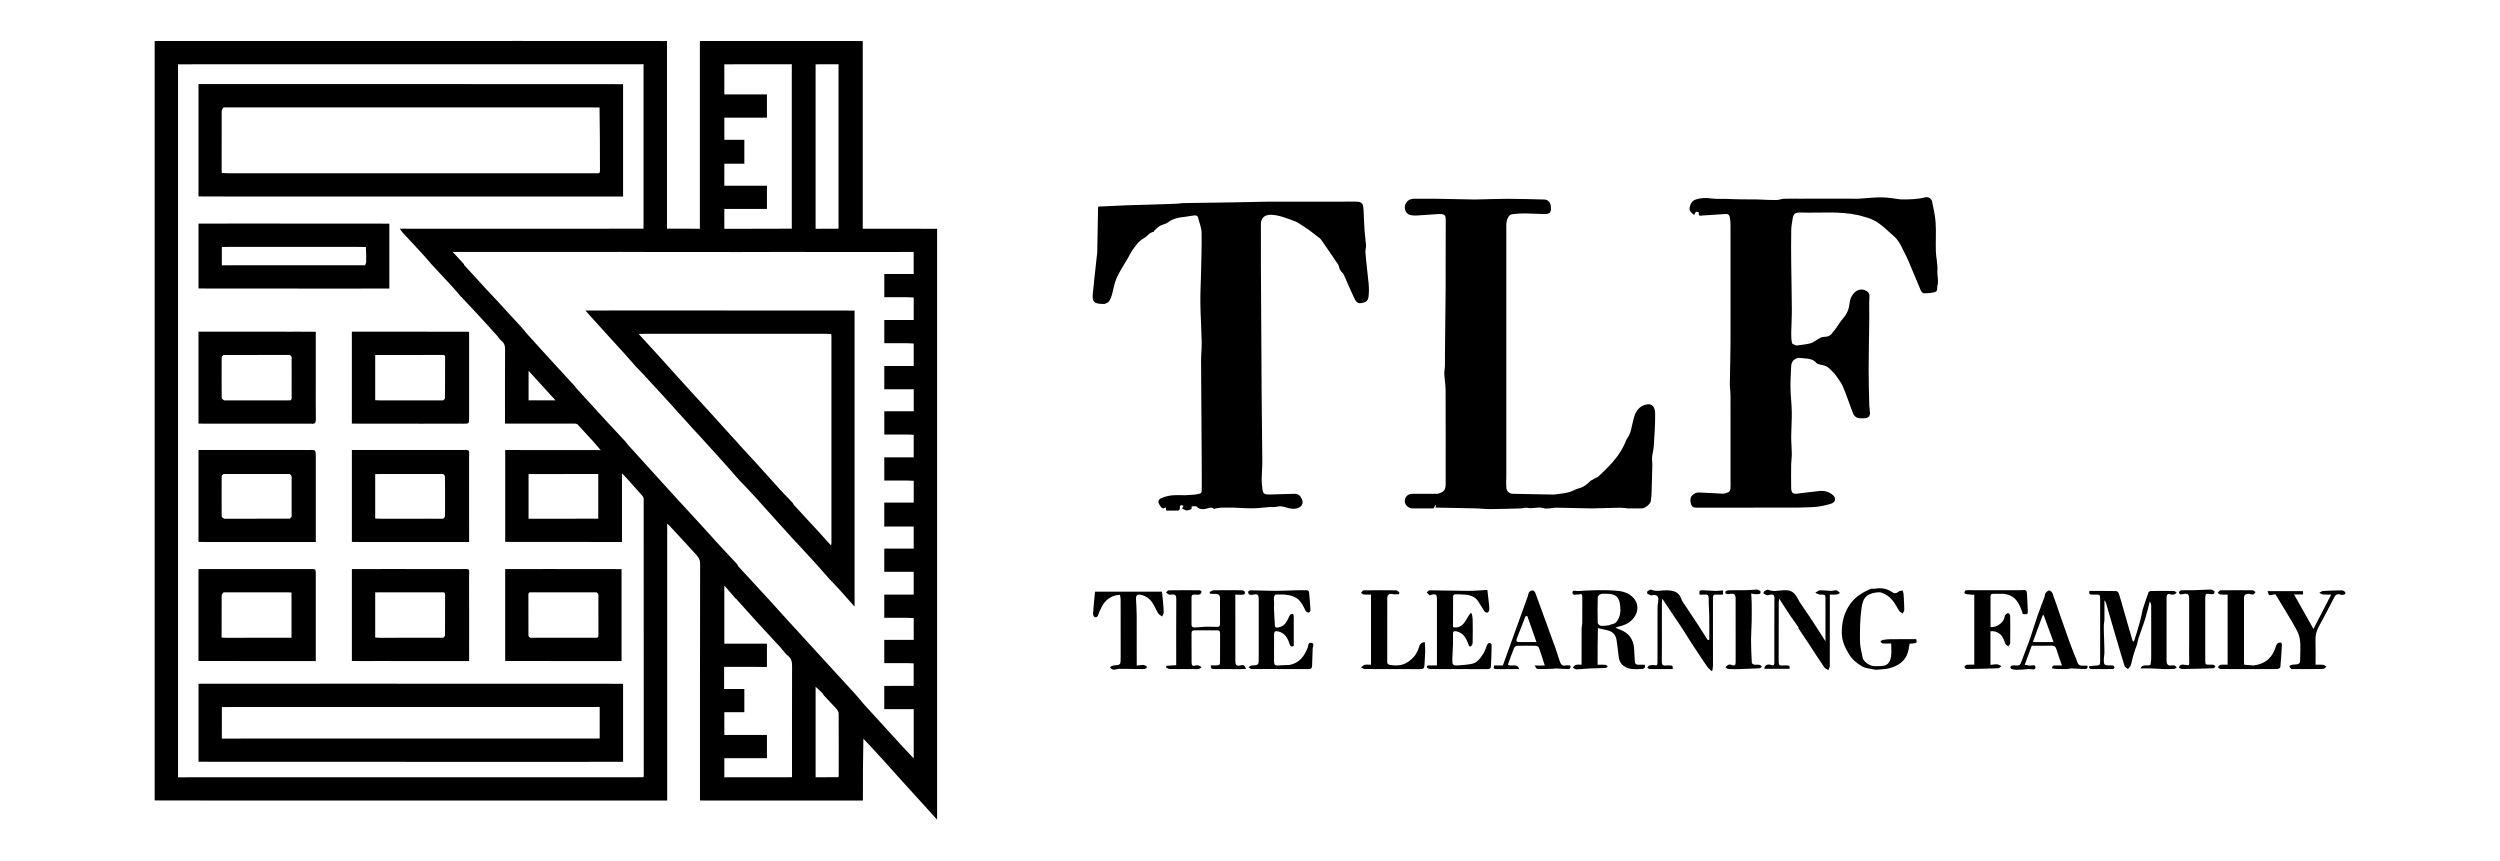
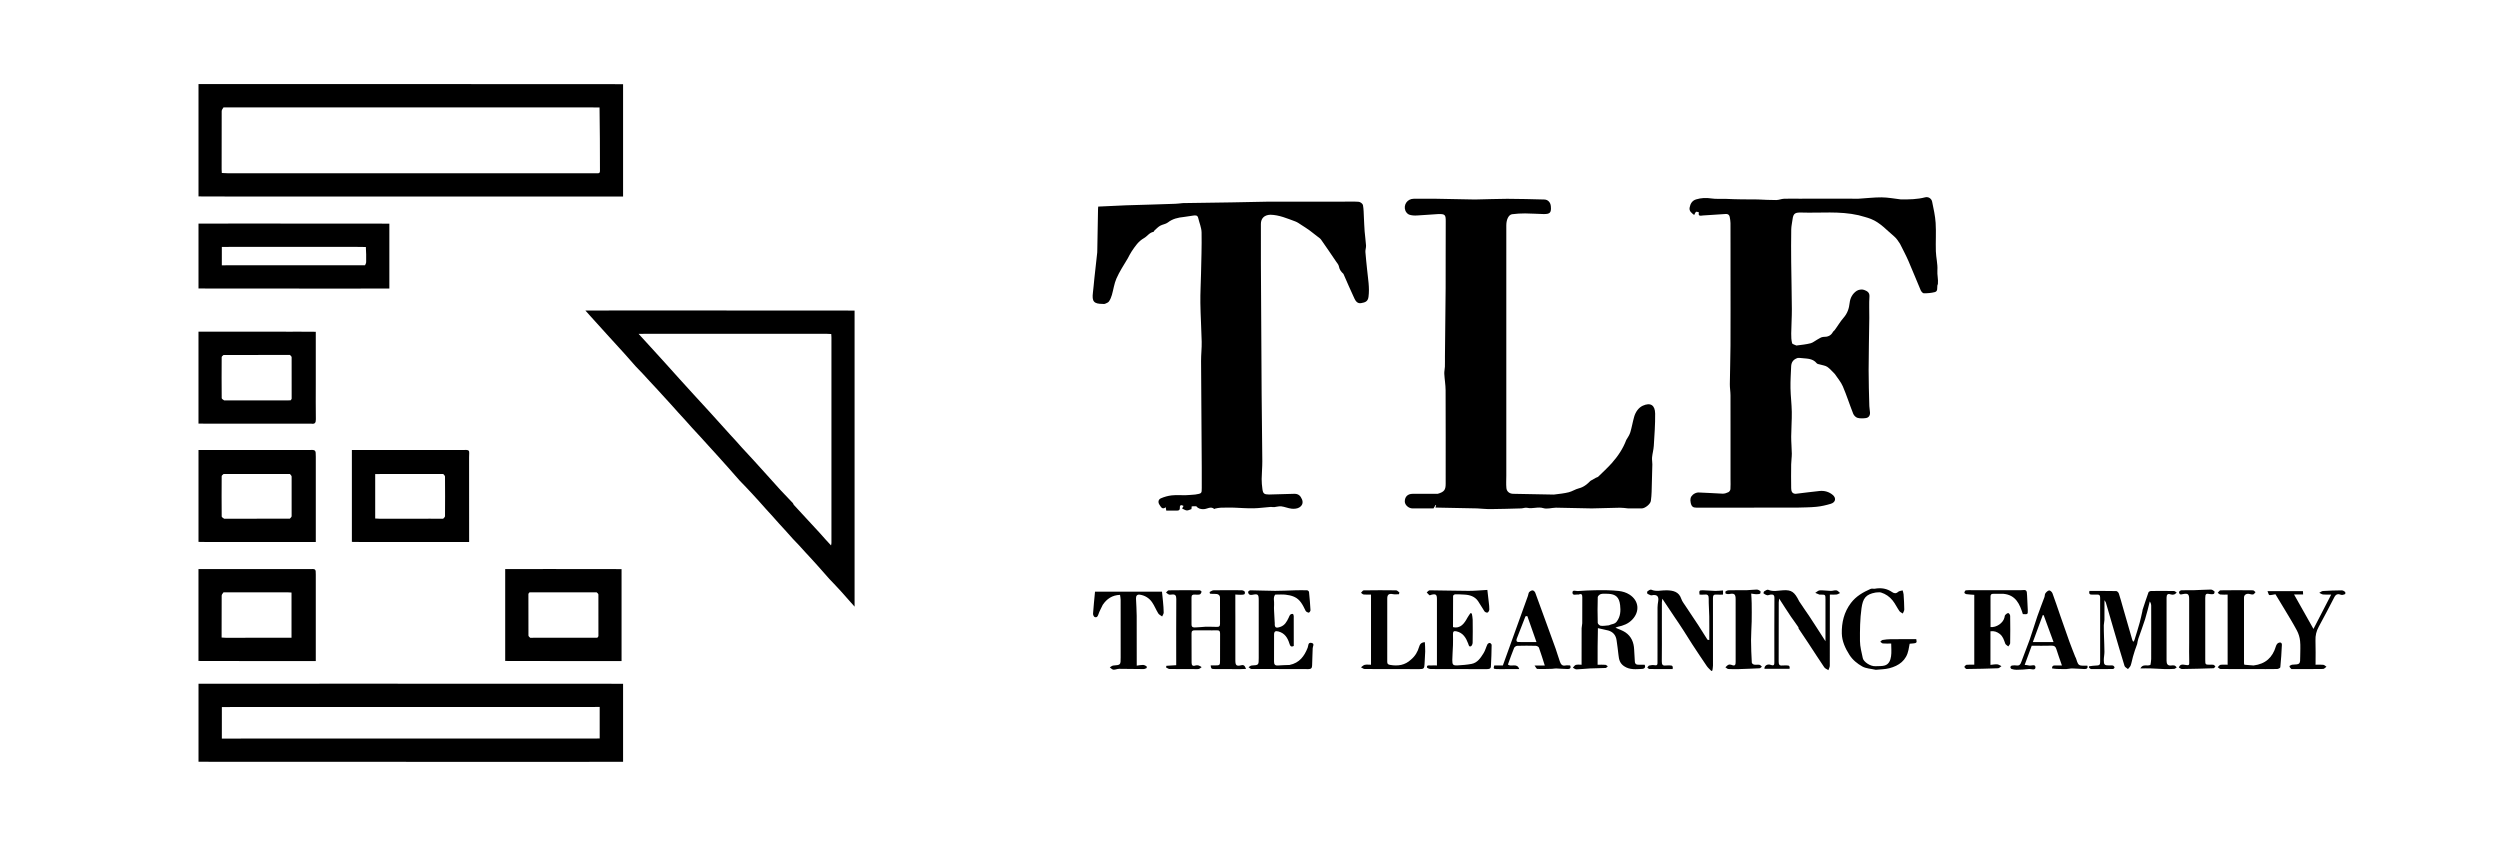
<svg xmlns="http://www.w3.org/2000/svg" id="Warstwa_1" x="0px" y="0px" width="305px" height="105px" viewBox="0 0 305 105" xml:space="preserve">
  <g>
    <path d="M276.855,72.595c0.235,0.022,0.48-0.055,0.748-0.097c0.335,0.554,0.721,1.182,1.098,1.814  c0.515,0.865,1.049,1.721,1.521,2.609c0.205,0.385,0.342,0.837,0.388,1.271c0.064,0.616,0.016,1.245,0.016,1.868  c0,0.988,0,0.988-0.962,1.033c-0.016,0.001-0.033-0.005-0.045,0.001c-0.106,0.058-0.296,0.112-0.3,0.177  c-0.008,0.113,0.1,0.234,0.239,0.357c1.284-0.001,2.569,0.008,3.854-0.015c0.141-0.002,0.277-0.176,0.416-0.271  c-0.129-0.082-0.251-0.22-0.388-0.236c-0.301-0.036-0.609-0.011-0.943-0.011c0-1.031,0.026-1.994-0.009-2.956  c-0.023-0.611,0.108-1.15,0.403-1.686c0.655-1.188,1.275-2.396,1.9-3.601c0.194-0.375,0.451-0.431,0.83-0.284  c0.133,0.051,0.328-0.029,0.481-0.086c0.033-0.013,0.046-0.235-0.002-0.273c-0.114-0.092-0.271-0.187-0.41-0.185  c-0.765,0.007-1.53,0.031-2.294,0.079c-0.152,0.01-0.297,0.145-0.444,0.221c0.154,0.071,0.305,0.186,0.465,0.203  c0.303,0.033,0.611,0.01,0.99,0.01c-0.732,1.418-1.428,2.766-2.165,4.193c-0.813-1.443-1.571-2.789-2.371-4.208  c0.419,0,0.753,0,1.107,0c-0.008-0.161-0.013-0.273-0.02-0.404c-1.427,0-2.829,0-4.322,0  C276.726,72.323,276.778,72.588,276.855,72.595z" />
    <path d="M63.291,80.646c0.182-0.004,0.364-0.008,0.625,0c0.241-0.004,0.482-0.008,0.804,0c0.3-0.004,0.6-0.008,0.98,0  c0.33-0.004,0.659-0.008,1.07,0c0.358-0.004,0.718-0.007,1.158,0.001c0.565-0.004,1.132-0.008,1.778,0.003  c0.3-0.005,0.6-0.01,0.98,0c0.329-0.005,0.658-0.01,1.069,0c0.389-0.005,0.777-0.01,1.246-0.001c0.3-0.005,0.6-0.009,0.98,0  c0.3-0.005,0.599-0.009,0.98,0c0.29,0,0.58,0,0.87,0c0-3.775,0-7.479,0-11.212c-0.335,0-0.644,0-1.032-0.01  c-0.3,0.003-0.6,0.007-0.98-0.001c-0.33,0.004-0.659,0.008-1.071,0.001c-0.478,0.003-0.955,0.007-1.515-0.001  c-0.478,0.004-0.954,0.007-1.514-0.001c-0.655,0.004-1.31,0.008-2.046-0.003c-0.358,0.005-0.718,0.01-1.157,0  c-0.329,0.005-0.659,0.01-1.068,0.001c-0.271,0.005-0.54,0.01-0.89,0c-0.241,0.005-0.482,0.01-0.801,0.001  c-0.182,0.004-0.364,0.009-0.626,0c-0.24,0.005-0.481,0.009-0.802,0c-0.231,0-0.462,0-0.694,0c0,3.772,0,7.479,0,11.211  c0.276,0,0.525,0,0.854,0.01C62.732,80.642,62.973,80.638,63.291,80.646z M64.465,72.485c0-0.07,0.064-0.14,0.137-0.219  c0.308-0.005,0.578,0,0.889-0.002c0.369-0.002,0.698,0.003,1.068,0.001c0.399-0.003,0.759,0.002,1.158,0  c0.695-0.004,1.35,0,2.046-0.002c0.519-0.002,0.996,0.002,1.515,0s0.995,0.001,1.514-0.001c0.102,0.089,0.213,0.184,0.213,0.278  c0.011,1.681,0.009,3.361,0.003,5.044c0,0.069-0.064,0.14-0.136,0.219c-0.396,0.005-0.756,0-1.155,0.002  c-0.37,0.002-0.699-0.003-1.069,0c-0.34,0.002-0.64-0.003-0.979,0c-0.606,0.003-1.173-0.001-1.779,0.001  c-0.4,0.003-0.759-0.001-1.158,0.001c-0.37,0.002-0.699-0.002-1.069,0c-0.341,0.002-0.641-0.001-0.98,0.001  c-0.101-0.089-0.212-0.184-0.212-0.277C64.457,75.849,64.459,74.167,64.465,72.485z" />
    <path d="M74.27,37.881c-0.916,0-1.832,0-2.855,0c0.269,0.301,0.441,0.498,0.618,0.691c0.739,0.811,1.479,1.62,2.247,2.482  c0.616,0.668,1.232,1.335,1.875,2.057c0.464,0.516,0.929,1.033,1.418,1.604c0.557,0.574,1.112,1.148,1.677,1.785  c0.591,0.633,1.183,1.265,1.8,1.953c0.558,0.607,1.115,1.215,1.697,1.877c0.557,0.604,1.112,1.21,1.692,1.87  c0.645,0.694,1.29,1.389,1.96,2.14c0.822,0.9,1.644,1.801,2.488,2.758c0.439,0.489,0.878,0.979,1.34,1.522  c0.527,0.545,1.056,1.09,1.606,1.691c0.525,0.573,1.051,1.146,1.6,1.775c0.526,0.575,1.054,1.151,1.604,1.781  c0.559,0.607,1.117,1.215,1.698,1.876c0.495,0.515,0.99,1.029,1.492,1.605c0.535,0.576,1.069,1.151,1.628,1.781  c0.436,0.484,0.87,0.969,1.332,1.508c0.468,0.488,0.937,0.978,1.43,1.521c0.527,0.596,1.055,1.19,1.642,1.853  c0-12.118,0-24.104,0-36.117c-0.543,0-1.059,0-1.657-0.011c-0.626,0.004-1.252,0.008-1.961,0.001  c-0.774,0.004-1.548,0.007-2.405-0.001c-0.686,0.004-1.37,0.007-2.139,0c-0.744,0.003-1.489,0.007-2.316-0.001  c-0.774,0.004-1.549,0.008-2.406,0c-0.655,0.004-1.311,0.008-2.049-0.001c-0.893,0.004-1.785,0.009-2.76-0.002  c-0.478,0.005-0.955,0.01-1.515,0c-0.596,0.005-1.192,0.01-1.871,0c-0.655,0.005-1.311,0.01-2.049,0  c-0.597,0.005-1.192,0.01-1.871,0.001c-0.507,0.004-1.015,0.009-1.604,0c-0.477,0.005-0.954,0.009-1.515,0  C75.544,37.886,74.948,37.89,74.27,37.881z M79.3,40.723c0.638-0.002,1.233,0.003,1.871,0c0.697-0.002,1.353,0.003,2.05,0  c0.637-0.002,1.233,0.003,1.87,0c0.519-0.002,0.996,0.003,1.515,0c0.934-0.003,1.826,0.002,2.761,0  c0.727-0.003,1.411,0.001,2.138-0.001c0.786-0.002,1.531,0.002,2.317,0c0.785-0.002,1.53,0.001,2.316,0  c0.727-0.002,1.412,0.001,2.139,0c0.845-0.003,1.648,0,2.493-0.002c0.232,0.007,0.423,0.019,0.643,0.032  c0.008,0.14,0.023,0.269,0.023,0.398c0.001,8.354,0.001,16.707,0,25.061c0,0.104-0.013,0.207-0.052,0.329  c-0.458-0.477-0.885-0.973-1.339-1.481c-0.501-0.526-0.974-1.04-1.459-1.58c-0.584-0.646-1.153-1.265-1.75-1.896  c-0.052-0.077-0.06-0.158-0.104-0.205c-0.487-0.525-0.98-1.045-1.5-1.578c-0.544-0.598-1.059-1.184-1.604-1.781  c-0.574-0.628-1.12-1.244-1.693-1.872c-0.501-0.524-0.974-1.036-1.458-1.577c-0.462-0.528-0.913-1.028-1.393-1.54  c-0.842-0.926-1.655-1.838-2.496-2.764c-0.663-0.717-1.299-1.421-1.961-2.138c-0.604-0.657-1.179-1.302-1.782-1.96  c-0.544-0.599-1.06-1.185-1.604-1.784c-0.604-0.656-1.179-1.301-1.782-1.958c-0.518-0.555-1.007-1.096-1.55-1.696  C78.393,40.729,78.826,40.729,79.3,40.723z" />
    <path d="M271.771,72.541c0,2.876,0,5.702,0,8.555c-0.314,0-0.6-0.03-0.873,0.014c-0.125,0.021-0.225,0.188-0.336,0.287  c0.117,0.078,0.232,0.223,0.35,0.224c1.336,0.011,2.674,0,4.093,0.007c0.934,0.001,1.867,0.011,2.801-0.008  c0.138-0.003,0.384-0.129,0.393-0.216c0.088-0.905,0.15-1.814,0.19-2.724c0.015-0.313-0.24-0.351-0.45-0.234  c-0.132,0.072-0.237,0.255-0.282,0.409c-0.396,1.337-1.244,2.149-2.726,2.334c-0.376-0.031-0.753-0.062-1.122-0.092  c-0.021-0.09-0.041-0.132-0.041-0.174c-0.002-2.673-0.004-5.347-0.001-8.02c0.001-0.331,0.285-0.514,0.647-0.443  c0.156,0.031,0.325,0.095,0.47,0.061c0.112-0.026,0.193-0.181,0.289-0.278c-0.104-0.078-0.208-0.224-0.314-0.225  c-1.321-0.017-2.644-0.02-3.964,0.001c-0.113,0.002-0.223,0.198-0.334,0.305c0.109,0.072,0.211,0.195,0.326,0.207  C271.176,72.561,271.471,72.541,271.771,72.541z" />
    <path d="M223.364,72.089c-0.453-0.009-0.907-0.088-1.357-0.066c-0.187,0.008-0.364,0.198-0.546,0.306  c0.167,0.07,0.332,0.145,0.501,0.21c0.038,0.015,0.088,0.002,0.132,0.002c0.614,0,0.614,0,0.614,0.595c0,1.112,0,2.225,0,3.338  c0,0.547,0,1.095,0,1.757c-0.704-1.091-1.325-2.075-1.968-3.045c-0.396-0.599-0.823-1.177-1.241-1.828  c-0.576-1.179-0.956-1.393-1.923-1.348c-0.61,0.029-1.237,0.208-1.855-0.056c-0.117-0.05-0.337,0.097-0.486,0.189  c-0.061,0.038-0.104,0.237-0.079,0.255c0.136,0.097,0.289,0.189,0.449,0.222c0.115,0.023,0.248-0.06,0.375-0.075  c0.297-0.034,0.502-0.01,0.499,0.401c-0.017,2.611-0.009,5.224-0.008,7.835c0,0.299-0.019,0.484-0.428,0.336  c-0.442-0.16-0.812,0.115-0.778,0.48c1.021,0,2.043,0,3.061,0c0.058-0.284-0.028-0.438-0.34-0.415  c-0.177,0.013-0.357-0.015-0.533,0.006c-0.356,0.043-0.456-0.102-0.454-0.453c0.014-2.418,0.007-4.838,0.009-7.256  c0-0.104,0.022-0.209,0.051-0.45c0.524,0.808,0.965,1.506,1.427,2.19c0.288,0.427,0.61,0.832,0.925,1.313  c0.009,0.057,0.001,0.127,0.03,0.17c0.403,0.611,0.816,1.216,1.22,1.826c0.633,0.96,1.25,1.929,1.897,2.879  c0.107,0.159,0.333,0.239,0.504,0.355c0.06-0.184,0.173-0.367,0.173-0.551c0.012-2.729,0.008-5.459,0.008-8.188  c0-0.156,0-0.313,0-0.483c0.312,0,0.565,0.022,0.813-0.008c0.149-0.019,0.288-0.119,0.432-0.183  c-0.144-0.113-0.276-0.297-0.436-0.325C223.832,71.985,223.594,72.094,223.364,72.089z" />
    <path d="M56.179,54.902c-0.3,0.004-0.6,0.008-0.981,0.001c-0.358,0.003-0.717,0.006-1.157-0.001  c-0.359,0.003-0.718,0.007-1.157-0.001c-0.3,0.004-0.6,0.008-0.98,0c-0.3,0.004-0.6,0.008-0.981-0.001  c-0.625,0.004-1.25,0.008-1.956-0.003c-0.389,0.005-0.777,0.01-1.248,0c-0.447,0.005-0.895,0.01-1.425,0  c-0.358,0.005-0.718,0.011-1.156,0.002c-0.241,0.005-0.482,0.009-0.802,0.001c-0.211,0.004-0.423,0.008-0.715,0  c-0.23,0-0.462,0-0.693,0c0,3.772,0,7.478,0,11.21c0.276,0,0.525,0,0.853,0.01c0.211-0.003,0.423-0.007,0.714,0  c0.241-0.003,0.481-0.007,0.805,0.001c0.329-0.004,0.658-0.008,1.069,0c0.359-0.004,0.718-0.008,1.159,0  c0.447-0.004,0.896-0.007,1.426,0c0.714-0.003,1.428-0.007,2.223,0.004c0.389-0.005,0.777-0.01,1.248,0  c0.536-0.005,1.072-0.01,1.691-0.001c0.389-0.004,0.777-0.009,1.247,0c0.3-0.005,0.6-0.009,0.98,0c0.288,0,0.576,0,0.89,0  c0-0.258,0-0.435,0-0.61c0-3.234,0.007-6.468-0.005-9.701C57.223,54.865,57.469,54.862,56.179,54.902z M54.292,62.971  c-0.001,0.102-0.12,0.201-0.223,0.311c-0.574,0.002-1.111-0.003-1.688-0.001c-0.43,0.003-0.818-0.002-1.247,0.001  c-0.755,0.003-1.469-0.001-2.225,0.001c-0.488,0.002-0.937-0.001-1.425,0.001c-0.4,0.002-0.759-0.002-1.159,0  c-0.202-0.005-0.364-0.015-0.551-0.026c0-1.792,0-3.579,0-5.418c0.177,0,0.349,0,0.56-0.008c0.487-0.002,0.936,0.003,1.424,0  c0.43-0.002,0.818,0.003,1.247,0c0.666-0.003,1.291,0.001,1.957-0.002c0.341-0.002,0.641,0.002,0.98,0  c0.341-0.002,0.641,0.002,0.98,0c0.399-0.002,0.758,0.002,1.157,0c0.101,0.104,0.212,0.213,0.212,0.322  C54.304,59.758,54.304,61.364,54.292,62.971z" />
-     <path d="M56.09,69.426c-0.3,0.004-0.6,0.007-0.981,0c-0.358,0.004-0.718,0.007-1.158,0c-0.358,0.004-0.718,0.007-1.157,0  c-0.299,0.003-0.599,0.007-0.979-0.001c-0.3,0.004-0.6,0.007-0.981-0.001c-0.596,0.004-1.19,0.008-1.868-0.003  c-0.418,0.006-0.836,0.011-1.336,0c-0.447,0.006-0.896,0.011-1.424,0.001c-0.33,0.005-0.659,0.01-1.068,0.001  c-0.241,0.005-0.482,0.01-0.803,0.001c-0.24,0.004-0.481,0.009-0.802,0.001c-0.2,0-0.4,0-0.605,0c0,3.771,0,7.478,0,11.21  c0.247,0,0.466,0,0.765,0.011c0.24-0.004,0.481-0.008,0.802,0c0.241-0.004,0.481-0.008,0.805,0c0.329-0.004,0.658-0.008,1.07-0.001  c0.448-0.003,0.896-0.007,1.426,0.001c0.418-0.004,0.837-0.007,1.338,0.001c0.595-0.004,1.188-0.008,1.863,0.002  c0.271-0.004,0.541-0.009,0.892,0.001c0.3-0.005,0.6-0.01,0.981,0c0.388-0.005,0.776-0.01,1.246,0  c0.359-0.005,0.718-0.01,1.158-0.001c0.3-0.004,0.6-0.009,0.98,0c0.318,0,0.636,0,0.979,0c0-0.258,0-0.435,0-0.611  c0-3.205,0.009-6.408-0.005-9.612C57.221,69.34,57.492,69.396,56.09,69.426z M54.292,77.535c-0.001,0.089-0.12,0.176-0.222,0.271  c-0.427,0.003-0.815-0.002-1.244,0c-0.341,0.002-0.641-0.002-0.98,0c-0.311,0.003-0.581-0.002-0.892,0  c-0.605,0.003-1.171-0.001-1.777,0.001c-0.489,0.002-0.937-0.001-1.426,0.001c-0.488,0.002-0.936-0.001-1.425,0.001  c-0.203-0.006-0.364-0.016-0.552-0.028c0-1.822,0-3.639,0-5.508c0.147,0,0.29,0,0.472-0.007c0.486-0.003,0.935,0.002,1.423,0  c0.459-0.003,0.877,0.003,1.336,0c0.637-0.003,1.231,0.001,1.868-0.001c0.341-0.002,0.641,0.001,0.981-0.001  c0.34-0.002,0.64,0.002,0.979,0c0.398-0.002,0.758,0.002,1.157,0c0.238-0.01,0.315,0.063,0.314,0.283  C54.295,74.209,54.303,75.872,54.292,77.535z" />
    <path d="M230.676,77.98c-0.335,0.004-0.671,0.041-1.001,0.096c-0.104,0.018-0.188,0.141-0.282,0.216  c0.105,0.073,0.206,0.199,0.317,0.209c0.321,0.029,0.647,0.011,1.016,0.011c0,0.541,0.059,1.063-0.018,1.565  c-0.069,0.459-0.241,0.952-0.76,1.109c-0.315,0.096-0.668,0.072-1.079,0.089c-0.678,0.07-1.52-0.549-1.607-0.977  c-0.143-0.691-0.34-1.39-0.345-2.086c-0.011-1.336,0.001-2.688,0.187-4.005c0.17-1.2,0.506-1.703,1.727-1.919  c0.221-0.004,0.459-0.063,0.659-0.001c0.56,0.175,1.043,0.511,1.405,0.963c0.319,0.4,0.54,0.878,0.833,1.302  c0.091,0.132,0.272,0.201,0.413,0.299c0.063-0.163,0.182-0.327,0.181-0.49c-0.005-0.616-0.043-1.232-0.084-1.847  c-0.011-0.165-0.077-0.325-0.117-0.487c-0.187,0.057-0.419,0.063-0.549,0.181c-0.251,0.231-0.49,0.193-0.715,0.038  c-0.643-0.442-1.335-0.572-2.166-0.416c-0.162,0.004-0.347-0.042-0.483,0.019c-0.914,0.403-1.763,0.884-2.392,1.713  c-0.846,1.114-1.145,2.395-1.114,3.729c0.021,0.93,0.414,1.797,0.93,2.604c0.401,0.63,0.962,1.071,1.567,1.414  c0.452,0.256,1.041,0.271,1.649,0.408c0.549-0.06,1.115-0.054,1.645-0.19c1.181-0.306,2.084-0.951,2.345-2.241  c0.051-0.252,0.094-0.505,0.14-0.75c0.904-0.069,0.904-0.069,0.808-0.561C232.751,77.976,231.713,77.969,230.676,77.98z" />
    <path d="M134.531,37.077c0.09,0,0.19,0.027,0.265-0.006c0.176-0.08,0.394-0.149,0.495-0.293c0.163-0.232,0.276-0.513,0.357-0.788  c0.195-0.668,0.279-1.381,0.557-2.01c0.369-0.84,0.879-1.618,1.38-2.456c0.156-0.282,0.292-0.577,0.472-0.843  c0.422-0.624,0.812-1.24,1.528-1.641c0.38-0.213,0.642-0.672,1.146-0.754c0.036-0.006,0.049-0.105,0.089-0.142  c0.23-0.205,0.444-0.443,0.707-0.596c0.296-0.172,0.688-0.2,0.95-0.404c0.572-0.447,1.223-0.603,1.992-0.678  c0.376-0.057,0.751-0.123,1.129-0.168c0.249-0.03,0.503-0.056,0.582,0.292c0.136,0.592,0.401,1.178,0.412,1.77  c0.031,1.687-0.034,3.374-0.068,5.062c-0.023,1.182-0.096,2.364-0.079,3.546c0.022,1.577,0.128,3.154,0.161,4.732  c0.016,0.78-0.08,1.563-0.076,2.343c0.02,4.329,0.056,8.658,0.083,12.988c0.006,0.831,0.001,1.662,0.001,2.493  c0,0.681,0,0.681-0.789,0.81c-0.394,0.028-0.787,0.072-1.181,0.082c-0.563,0.015-1.131-0.041-1.688,0.02  c-0.454,0.05-0.915,0.179-1.334,0.362c-0.33,0.146-0.362,0.504-0.162,0.79c0.166,0.236,0.324,0.64,0.76,0.296  c0.021,0.142,0.04,0.264,0.062,0.409c0.453,0,0.882-0.007,1.311,0.002c0.239,0.005,0.362-0.081,0.349-0.335  c-0.02-0.358,0.149-0.398,0.451-0.235c-0.056,0.1-0.106,0.192-0.177,0.318c0.21,0.091,0.388,0.219,0.574,0.233  c0.171,0.013,0.352-0.097,0.564-0.164c0.008-0.071,0.021-0.199,0.035-0.334c0.191-0.013,0.352-0.024,0.569-0.007  c0.231,0.295,0.541,0.358,0.899,0.348c0.428-0.013,0.852-0.395,1.286-0.021c0.013,0.011,0.072-0.043,0.113-0.051  c0.212-0.04,0.425-0.098,0.639-0.105c0.516-0.02,1.032-0.015,1.628-0.009c0.807,0.03,1.614,0.096,2.421,0.081  c0.683-0.012,1.363-0.117,2.114-0.169c0.134,0.01,0.27,0.035,0.402,0.024c0.288-0.025,0.582-0.128,0.859-0.093  c0.426,0.053,0.836,0.239,1.262,0.286c0.297,0.032,0.654,0.006,0.904-0.137c0.351-0.201,0.55-0.542,0.357-1.008  c-0.183-0.44-0.447-0.681-0.946-0.671c-0.999,0.021-1.998,0.065-3.073,0.086c-0.594-0.006-0.734-0.107-0.808-0.663  c-0.054-0.406-0.095-0.818-0.091-1.228c0.008-0.722,0.082-1.442,0.078-2.164c-0.018-2.727-0.063-5.453-0.082-8.18  c-0.037-5.292-0.063-10.583-0.09-15.874c-0.009-1.633-0.002-3.265-0.001-4.898c0-0.671,0.403-1.097,1.149-1.125  c1.083,0.02,2.057,0.455,3.048,0.816c0.269,0.098,0.508,0.28,0.753,0.437c0.336,0.214,0.672,0.429,0.994,0.662  c0.286,0.206,0.553,0.439,0.885,0.686c0.173,0.143,0.386,0.258,0.511,0.434c0.625,0.882,1.228,1.779,1.835,2.675  c0.128,0.188,0.304,0.378,0.342,0.588c0.067,0.375,0.245,0.642,0.553,0.914c0.441,0.999,0.87,2.006,1.334,2.995  c0.153,0.326,0.381,0.662,0.831,0.574c0.422-0.082,0.81-0.147,0.892-0.75c0.155-1.139-0.064-2.24-0.17-3.355  c-0.066-0.711-0.158-1.42-0.207-2.133c-0.019-0.258,0.094-0.525,0.077-0.784c-0.035-0.579-0.126-1.155-0.171-1.736  c-0.044-0.556-0.057-1.113-0.088-1.67c-0.028-0.513-0.021-1.033-0.117-1.532c-0.031-0.167-0.327-0.386-0.516-0.4  c-0.619-0.046-1.244-0.009-1.944-0.018c-1.073,0.005-2.146,0.009-3.302-0.001c-1.873,0.005-3.746,0.01-5.702,0.001  c-1.487,0.034-2.975,0.068-4.545,0.09c-1.962,0.034-3.924,0.067-5.965,0.088c-0.306,0.028-0.609,0.071-0.915,0.083  c-0.971,0.037-1.941,0.063-2.912,0.095c-1.016,0.033-2.03,0.069-3.127,0.092c-1.125,0.052-2.251,0.104-3.369,0.155  c-0.014,0.158-0.021,0.217-0.022,0.274c-0.031,1.688-0.061,3.377-0.091,5.064c-0.001,0.089,0.002,0.179-0.008,0.267  c-0.115,1.05-0.234,2.099-0.348,3.148c-0.063,0.584-0.104,1.17-0.178,1.752C133.202,36.784,133.45,37.077,134.531,37.077z" />
    <path d="M239.911,81.106c-0.1,0.012-0.183,0.167-0.273,0.257c0.092,0.089,0.184,0.256,0.273,0.255  c1.284-0.013,2.568-0.04,3.852-0.09c0.142-0.006,0.275-0.17,0.413-0.26c-0.171-0.077-0.338-0.204-0.514-0.219  c-0.253-0.021-0.514,0.037-0.827,0.067c0-1.402,0-2.747,0-4.102c0.47-0.057,0.806,0.072,1.141,0.332  c0.399,0.312,0.506,0.744,0.665,1.174c0.053,0.142,0.245,0.23,0.373,0.344c0.079-0.131,0.224-0.26,0.226-0.392  c0.019-1.114,0.018-2.228,0-3.34c-0.001-0.12-0.144-0.333-0.225-0.335c-0.125-0.003-0.275,0.119-0.373,0.227  c-0.069,0.076-0.073,0.215-0.101,0.326c-0.165,0.664-0.97,1.223-1.695,1.152c0-1.243,0.004-2.488-0.003-3.733  c-0.002-0.264,0.127-0.326,0.36-0.322c0.385,0.006,0.771-0.007,1.229,0.001c1.503,0.143,1.981,1.272,2.356,2.473  c0.608,0.041,0.617,0.041,0.6-0.521c-0.02-0.587-0.067-1.174-0.085-1.762c-0.019-0.646-0.073-0.702-0.712-0.636  c-0.118,0.013-0.237,0.002-0.356,0.003c-0.625,0.005-1.25,0.01-1.957,0.003c-1.218-0.002-2.435-0.003-3.651-0.004  c-0.267,0-0.537-0.021-0.799,0.017c-0.075,0.011-0.165,0.186-0.173,0.291c-0.005,0.054,0.151,0.161,0.244,0.175  c0.315,0.044,0.635,0.057,0.962,0.083c0,2.841,0,5.667,0,8.524C240.527,81.095,240.216,81.073,239.911,81.106z" />
    <path d="M206.688,26.23c0.086-0.152,0.13-0.314,0.235-0.386c0.069-0.047,0.228,0.038,0.346,0.063  c-0.149,0.552,0.283,0.389,0.511,0.378c0.849-0.041,1.695-0.119,2.616-0.17c0.305-0.037,0.568,0.008,0.633,0.37  c0.043,0.243,0.089,0.489,0.091,0.735c0.01,1.025,0.004,2.052,0.004,3.078c0,0.996,0,1.993,0,2.989  c0.001,2.956,0.011,5.913-0.004,8.87c-0.007,1.567-0.063,3.136-0.079,4.703c-0.005,0.454,0.076,0.908,0.079,1.363  c0.012,1.425,0.005,2.851,0.004,4.276c0,0.786,0,1.573,0,2.36c0,1.205,0,2.411,0,3.616c0,0.401,0.021,0.804-0.012,1.202  c-0.011,0.133-0.128,0.312-0.246,0.368c-0.216,0.104-0.47,0.191-0.704,0.184c-0.981-0.033-1.962-0.125-2.944-0.147  c-0.232-0.006-0.516,0.121-0.694,0.279c-0.279,0.247-0.352,0.537-0.258,0.98c0.1,0.47,0.296,0.592,0.673,0.592  c2.494,0.001,4.988-0.009,7.565-0.001c1.517-0.004,3.033-0.009,4.633,0c0.825-0.029,1.654-0.021,2.476-0.102  c0.588-0.058,1.177-0.197,1.745-0.367c0.581-0.175,0.692-0.689,0.245-1.073c-0.45-0.387-1.012-0.545-1.593-0.491  c-0.958,0.089-1.911,0.235-2.937,0.346c-0.461-0.007-0.543-0.341-0.549-0.688c-0.016-0.966-0.014-1.933-0.001-2.898  c0.006-0.439,0.081-0.878,0.078-1.316c-0.007-0.693-0.079-1.387-0.076-2.08c0.006-1.003,0.088-2.006,0.073-3.008  c-0.014-0.968-0.142-1.934-0.158-2.901c-0.016-0.884,0.045-1.769,0.081-2.652c0.021-0.487,0.238-0.85,0.797-1.03  c0.104,0,0.209-0.014,0.311,0.001c0.709,0.098,1.482-0.012,2.018,0.652c0.076,0.096,0.263,0.104,0.4,0.146  c0.296,0.093,0.634,0.122,0.88,0.287c0.326,0.219,0.582,0.544,0.916,0.863c0.334,0.503,0.749,0.971,0.983,1.517  c0.47,1.094,0.826,2.234,1.267,3.342c0.082,0.207,0.31,0.438,0.517,0.497c0.31,0.089,0.665,0.072,0.993,0.034  c0.373-0.043,0.556-0.309,0.537-0.683c-0.013-0.263-0.075-0.523-0.082-0.786c-0.036-1.464-0.089-2.928-0.086-4.392  c0.005-2.117,0.056-4.234,0.081-6.352c0.01-0.876-0.044-1.755,0.019-2.626c0.038-0.539-0.354-0.683-0.657-0.803  c-0.251-0.1-0.662-0.039-0.896,0.114c-0.506,0.332-0.797,0.862-0.863,1.472c-0.074,0.684-0.274,1.284-0.746,1.818  c-0.402,0.455-0.704,0.999-1.105,1.53c-0.063,0.063-0.145,0.113-0.184,0.188c-0.251,0.472-0.634,0.619-1.161,0.613  c-0.257-0.002-0.522,0.207-0.774,0.339c-0.267,0.139-0.505,0.364-0.786,0.436c-0.544,0.139-1.109,0.196-1.74,0.276  c-0.184-0.094-0.491-0.155-0.525-0.287c-0.098-0.377-0.112-0.783-0.107-1.177c0.012-0.988,0.082-1.977,0.077-2.964  c-0.009-1.923-0.061-3.846-0.081-5.768c-0.013-1.32-0.016-2.641,0.006-3.962c0.007-0.418,0.11-0.834,0.162-1.252  c0.092-0.752,0.371-0.826,1.07-0.813c2.317,0.077,4.649-0.203,6.985,0.328c0.505,0.149,1.024,0.261,1.511,0.455  c1.146,0.457,1.945,1.394,2.864,2.161c0.263,0.219,0.448,0.533,0.677,0.867c0.341,0.689,0.709,1.366,1.017,2.07  c0.521,1.193,0.995,2.405,1.509,3.602c0.067,0.156,0.253,0.369,0.384,0.37c0.445,0.001,0.902-0.035,1.332-0.146  c0.392-0.101,0.275-0.499,0.314-0.794c0.01-0.071,0.061-0.138,0.067-0.209c0.059-0.552-0.101-1.09-0.062-1.657  c0.052-0.765-0.161-1.543-0.187-2.317c-0.037-1.156,0.046-2.317-0.027-3.47c-0.055-0.868-0.254-1.729-0.428-2.586  c-0.078-0.391-0.469-0.632-0.853-0.531c-0.951,0.249-1.919,0.262-2.964,0.254c-0.779-0.089-1.559-0.243-2.339-0.25  c-0.918-0.008-1.837,0.111-2.833,0.166c-0.523-0.002-1.046-0.004-1.569-0.004c-1.424-0.002-2.85-0.004-4.274-0.003  c-0.402,0.001-0.805,0.011-1.291,0.006c-0.65-0.001-1.301-0.021-1.95,0.005c-0.314,0.012-0.624,0.156-0.937,0.158  c-0.732,0.005-1.465-0.039-2.279-0.074c-1.306-0.003-2.61-0.006-3.96-0.073c-0.562-0.011-1.133,0.036-1.685-0.048  c-0.638-0.099-1.245-0.07-1.854,0.113c-0.486,0.146-0.7,0.516-0.793,0.979C206.04,25.779,206.384,25.979,206.688,26.23z" />
    <path d="M201.002,72.128c-0.056,0.041-0.076,0.249-0.033,0.284c0.12,0.1,0.28,0.151,0.428,0.214  c0.038,0.016,0.09,0.006,0.133-0.003c0.596-0.129,0.867,0.12,0.773,0.701c-0.041,0.258-0.083,0.52-0.084,0.779  c-0.009,1.291-0.005,2.582-0.004,3.874c0,0.431,0.001,0.86,0.001,1.291c0,0.549,0.003,1.098-0.003,1.647  c-0.003,0.233-0.111,0.283-0.348,0.24c-0.216-0.039-0.453-0.008-0.67,0.04c-0.09,0.021-0.15,0.168-0.224,0.257  c0.089,0.059,0.177,0.167,0.267,0.168c0.945,0.012,1.891,0.007,2.825,0.007c0.065-0.328-0.035-0.47-0.341-0.446  c-0.162,0.013-0.328-0.016-0.488,0.006c-0.405,0.057-0.5-0.122-0.494-0.504c0.021-1.423,0.008-2.847,0.008-4.271  c0-0.979-0.001-1.959,0.002-2.938c0-0.104,0.023-0.207,0.051-0.434c0.553,0.83,1.033,1.556,1.52,2.276  c0.359,0.534,0.728,1.063,1.102,1.658c0.345,0.545,0.682,1.095,1.035,1.634c0.584,0.89,1.169,1.777,1.771,2.654  c0.153,0.224,0.373,0.402,0.563,0.601c0.04-0.021,0.08-0.042,0.12-0.063c0.025-0.196,0.071-0.394,0.071-0.59  c0.005-2.745,0.008-5.49-0.002-8.234c-0.001-0.32,0.079-0.471,0.423-0.439c0.263,0.023,0.529,0.005,0.805,0.005  c0-0.167,0-0.304,0-0.511c-0.342,0.022-0.65,0.065-0.959,0.059c-0.497-0.011-0.994-0.07-1.492-0.079  c-0.451-0.008-0.482,0.049-0.414,0.53c0.202,0,0.41,0.021,0.613-0.004c0.392-0.047,0.511,0.102,0.505,0.496  c-0.01,0.72,0.058,1.44,0.067,2.16c0.014,0.954,0.004,1.907,0.004,2.884c-0.115-0.019-0.204-0.007-0.225-0.039  c-0.372-0.58-0.728-1.17-1.105-1.746c-0.495-0.754-1.006-1.498-1.532-2.304c-0.188-0.306-0.441-0.59-0.55-0.921  c-0.294-0.892-0.997-1.027-1.774-1.052c-0.63-0.021-1.263,0.201-1.894-0.073C201.346,71.895,201.134,72.032,201.002,72.128z" />
    <path d="M266.569,81.114c-0.277-0.048-0.6-0.11-0.749,0.32c0.129,0.066,0.252,0.188,0.374,0.187c1.285-0.017,2.57-0.05,3.854-0.093  c0.08-0.003,0.156-0.135,0.234-0.206c-0.076-0.074-0.139-0.19-0.229-0.214c-0.139-0.037-0.294-0.012-0.442-0.013  c-0.556-0.002-0.57-0.013-0.57-0.574c-0.002-2.521-0.001-5.044-0.001-7.565c0.001-0.515,0.103-0.583,0.615-0.474  c0.141,0.029,0.31,0.022,0.439-0.032c0.059-0.025,0.109-0.268,0.068-0.303c-0.119-0.105-0.288-0.221-0.436-0.22  c-0.662,0.005-1.324,0.058-1.986,0.074c-0.533,0.015-1.068-0.007-1.602,0.012c-0.103,0.004-0.245,0.101-0.287,0.191  c-0.032,0.071,0.033,0.247,0.106,0.292c0.079,0.049,0.221,0.013,0.331-0.01c0.648-0.13,0.79-0.019,0.79,0.634  c0,0.475,0,0.949,0,1.513c0,1.246,0,2.493,0,3.738c0,0.757-0.019,1.514,0.007,2.27C267.104,81.173,267.084,81.202,266.569,81.114z" />
-     <path d="M246.035,81.187c-0.189-0.023-0.388-0.021-0.577,0.008c-0.076,0.011-0.185,0.118-0.191,0.189  c-0.007,0.074,0.076,0.207,0.146,0.229c0.192,0.059,0.399,0.104,0.6,0.1c0.498-0.011,1-0.026,1.493-0.092  c0.288-0.039,0.812,0.228,0.82-0.204c0.009-0.457-0.521-0.148-0.799-0.229c-0.156-0.046-0.325-0.048-0.516-0.073  c0.303-0.823,0.579-1.575,0.858-2.336c0.826,0,1.628,0.016,2.429-0.008c0.32-0.009,0.477,0.097,0.571,0.4  c0.202,0.649,0.436,1.288,0.686,2.014c-0.266,0-0.496,0.003-0.726-0.001c-0.232-0.004-0.479-0.035-0.479,0.358  c0.172,0.028,0.34,0.057,0.575,0.068c0.394,0.006,0.787,0.023,1.181,0.014c0.231-0.005,0.463-0.08,0.693-0.075  c0.501,0.01,1.001,0.06,1.502,0.074c0.264,0.008,0.46-0.081,0.358-0.411c-0.354-0.024-0.764,0.062-1.006-0.101  c-0.228-0.153-0.278-0.569-0.408-0.869c-0.012-0.026-0.037-0.047-0.048-0.074c-0.244-0.627-0.499-1.251-0.728-1.884  c-0.376-1.04-0.737-2.087-1.101-3.132c-0.321-0.926-0.626-1.857-0.968-2.775c-0.057-0.152-0.274-0.356-0.398-0.345  c-0.168,0.017-0.349,0.196-0.463,0.352c-0.086,0.116-0.061,0.309-0.114,0.457c-0.287,0.787-0.599,1.565-0.872,2.357  c-0.323,0.937-0.597,1.892-0.926,2.826c-0.325,0.924-0.707,1.828-1.035,2.751C246.49,81.068,246.365,81.228,246.035,81.187z   M249.219,75.04c0.037,0.006,0.074,0.011,0.112,0.017c0.393,1.072,0.786,2.143,1.202,3.275c-0.471,0-0.894,0-1.36,0  c-0.369,0-0.693,0-1.165,0C248.429,77.188,248.824,76.113,249.219,75.04z" />
+     <path d="M246.035,81.187c-0.189-0.023-0.388-0.021-0.577,0.008c-0.076,0.011-0.185,0.118-0.191,0.189  c-0.007,0.074,0.076,0.207,0.146,0.229c0.192,0.059,0.399,0.104,0.6,0.1c0.498-0.011,1-0.026,1.493-0.092  c0.288-0.039,0.812,0.228,0.82-0.204c0.009-0.457-0.521-0.148-0.799-0.229c-0.156-0.046-0.325-0.048-0.516-0.073  c0.303-0.823,0.579-1.575,0.858-2.336c0.826,0,1.628,0.016,2.429-0.008c0.32-0.009,0.477,0.097,0.571,0.4  c0.202,0.649,0.436,1.288,0.686,2.014c-0.266,0-0.496,0.003-0.726-0.001c-0.232-0.004-0.479-0.035-0.479,0.358  c0.172,0.028,0.34,0.057,0.575,0.068c0.394,0.006,0.787,0.023,1.181,0.014c0.231-0.005,0.463-0.08,0.693-0.075  c0.501,0.01,1.001,0.06,1.502,0.074c0.264,0.008,0.46-0.081,0.358-0.411c-0.354-0.024-0.764,0.062-1.006-0.101  c-0.228-0.153-0.278-0.569-0.408-0.869c-0.012-0.026-0.037-0.047-0.048-0.074c-0.244-0.627-0.499-1.251-0.728-1.884  c-0.376-1.04-0.737-2.087-1.101-3.132c-0.321-0.926-0.626-1.857-0.968-2.775c-0.057-0.152-0.274-0.356-0.398-0.345  c-0.168,0.017-0.349,0.196-0.463,0.352c-0.086,0.116-0.061,0.309-0.114,0.457c-0.287,0.787-0.599,1.565-0.872,2.357  c-0.323,0.937-0.597,1.892-0.926,2.826c-0.325,0.924-0.707,1.828-1.035,2.751C246.49,81.068,246.365,81.228,246.035,81.187z   M249.219,75.04c0.037,0.006,0.074,0.011,0.112,0.017c0.393,1.072,0.786,2.143,1.202,3.275c-0.471,0-0.894,0-1.36,0  c-0.369,0-0.693,0-1.165,0C248.429,77.188,248.824,76.113,249.219,75.04" />
    <path d="M214.659,81.106c-0.216-0.037-0.447,0.016-0.663-0.022c-0.106-0.02-0.271-0.154-0.275-0.243  c-0.05-0.911-0.092-1.824-0.094-2.736c-0.002-0.765,0.063-1.528,0.078-2.292c0.015-0.741,0.009-1.483,0-2.226  c-0.004-0.374-0.035-0.747-0.057-1.172c0.286,0.04,0.443,0.078,0.602,0.079c0.162,0.001,0.338-0.005,0.481-0.067  c0.052-0.022,0.08-0.28,0.031-0.319c-0.122-0.098-0.296-0.181-0.448-0.181c-0.394,0.001-0.787,0.067-1.181,0.075  c-0.741,0.013-1.483-0.003-2.226,0.009c-0.131,0.002-0.279,0.059-0.385,0.137c-0.044,0.033-0.022,0.263,0.016,0.276  c0.132,0.048,0.291,0.076,0.429,0.05c0.613-0.121,0.78,0.005,0.78,0.625c0,2.537-0.003,5.074,0.002,7.611  c0.001,0.357-0.038,0.607-0.494,0.408c-0.113-0.049-0.28-0.061-0.39-0.013c-0.14,0.061-0.245,0.199-0.365,0.305  c0.119,0.073,0.234,0.201,0.358,0.21c0.398,0.027,0.8,0.01,1.29,0.01c0.838-0.03,1.677-0.054,2.514-0.099  c0.1-0.005,0.193-0.126,0.289-0.193C214.855,81.258,214.768,81.125,214.659,81.106z" />
    <path d="M257.793,81.616c0.065-0.001,0.193-0.144,0.182-0.193c-0.022-0.089-0.116-0.202-0.201-0.226  c-0.139-0.039-0.294-0.014-0.442-0.014c-0.577-0.001-0.669-0.075-0.669-0.65c0-0.335,0.078-0.671,0.078-1.006  c-0.001-0.62-0.035-1.241-0.053-1.861c-0.013-0.465-0.031-0.93-0.025-1.393c0.002-0.217,0.075-0.433,0.078-0.649  c0.01-0.764,0.004-1.528,0.004-2.397c0.096,0.155,0.147,0.209,0.167,0.273c0.333,1.138,0.66,2.277,0.993,3.416  c0.423,1.444,0.841,2.891,1.288,4.328c0.049,0.156,0.275,0.257,0.42,0.383c0.113-0.147,0.271-0.279,0.33-0.446  c0.119-0.338,0.175-0.698,0.273-1.044c0.146-0.513,0.306-1.022,0.519-1.57c0.045-0.214,0.068-0.435,0.138-0.64  c0.271-0.796,0.578-1.579,0.827-2.38c0.222-0.713,0.385-1.444,0.573-2.168c0.126,0.178,0.171,0.348,0.172,0.517  c0.007,0.909,0.003,1.819,0.003,2.729c0,1.262,0.006,2.524-0.004,3.786c-0.002,0.254-0.062,0.507-0.087,0.698  c-0.407,0.219-0.913-0.175-1.23,0.435c0.486,0,0.883-0.011,1.278,0.003c0.546,0.018,1.092,0.063,1.639,0.078  c0.403,0.011,0.809,0.003,1.211-0.024c0.105-0.007,0.203-0.118,0.305-0.182c-0.086-0.078-0.161-0.191-0.262-0.224  c-0.121-0.039-0.266-0.024-0.397-0.008c-0.436,0.053-0.582-0.175-0.581-0.566c0.001-2.569,0-5.139,0.001-7.708  c0-0.35,0.118-0.542,0.518-0.392c0.117,0.044,0.273,0.044,0.395,0.007s0.22-0.146,0.328-0.223c-0.109-0.07-0.218-0.198-0.329-0.2  c-0.936-0.017-1.871-0.016-2.806-0.004c-0.109,0.002-0.283,0.08-0.313,0.164c-0.258,0.717-0.49,1.442-0.729,2.166  c-0.009,0.027,0.002,0.06-0.005,0.088c-0.11,0.479-0.206,0.962-0.337,1.435c-0.195,0.708-0.417,1.409-0.653,2.167  c-0.041,0.057-0.082,0.113-0.132,0.183c-0.046-0.088-0.097-0.158-0.119-0.236c-0.391-1.347-0.777-2.694-1.165-4.042  c-0.155-0.54-0.298-1.086-0.477-1.619c-0.041-0.125-0.205-0.295-0.315-0.297c-1.095-0.022-2.19-0.014-3.275-0.014  c-0.078,0.331,0.03,0.464,0.331,0.447c0.192-0.01,0.387,0.01,0.578-0.004c0.278-0.021,0.401,0.073,0.401,0.374  c-0.008,2.627-0.01,5.255,0.001,7.882c0.001,0.33-0.141,0.395-0.431,0.396c-0.305,0.001-0.609,0.059-0.915,0.092  c-0.011,0.048-0.021,0.097-0.032,0.145c0.091,0.068,0.182,0.192,0.273,0.194C256.005,81.634,256.898,81.631,257.793,81.616z" />
    <path d="M175.404,60.244c-1.022,0-2.045-0.004-3.067,0.002c-0.601,0.004-0.954,0.36-0.952,0.936  c0.002,0.426,0.469,0.844,0.943,0.844c0.857,0,1.716,0,2.562,0c0.092-0.153,0.175-0.291,0.257-0.43  c0.021,0.011,0.041,0.021,0.061,0.031c-0.025,0.089-0.052,0.178-0.087,0.295c0.166,0,0.31,0,0.535,0.013  c1.488,0.025,2.976,0.051,4.539,0.089c0.556,0.031,1.111,0.091,1.666,0.086c1.24-0.011,2.48-0.049,3.721-0.085  c0.246-0.008,0.508-0.127,0.732-0.073c0.66,0.158,1.307-0.167,1.987,0.043c0.431,0.134,0.955-0.037,1.521-0.058  c1.428,0.024,2.855,0.05,4.366,0.089c1.142-0.029,2.283-0.066,3.425-0.084c0.315-0.006,0.632,0.045,1.03,0.084  c0.55,0,1.099,0.001,1.648,0.001c0.4,0,1.057-0.521,1.114-0.914c0.052-0.36,0.08-0.727,0.093-1.091  c0.037-1.122,0.066-2.244,0.089-3.366c0.005-0.286-0.063-0.575-0.035-0.857c0.047-0.474,0.183-0.94,0.212-1.414  c0.08-1.308,0.179-2.617,0.164-3.925c-0.011-1.033-0.567-1.39-1.505-0.965c-0.521,0.237-0.885,0.766-1.053,1.346  c-0.18,0.619-0.281,1.261-0.464,1.878c-0.096,0.325-0.293,0.62-0.501,0.958c-0.396,1.055-1.014,1.978-1.756,2.812  c-0.523,0.587-1.106,1.121-1.671,1.671c-0.067,0.065-0.186,0.076-0.272,0.124c-0.206,0.114-0.407,0.235-0.665,0.377  c-0.405,0.418-0.837,0.773-1.433,0.92c-0.418,0.104-0.797,0.369-1.215,0.474c-0.57,0.143-1.162,0.201-1.826,0.283  c-1.656-0.031-3.312-0.062-4.968-0.094c-0.424-0.008-0.774-0.262-0.817-0.691c-0.049-0.499-0.012-1.007-0.012-1.511  c0-1.425,0-2.851,0-4.275c0-3.088,0-6.177,0-9.265c0-1.203,0-2.406,0-3.609c0-2.182,0-4.364,0-6.547  c0-2.286-0.001-4.572,0.001-6.859c0-0.711,0.287-1.298,0.711-1.353c0.522-0.068,1.053-0.099,1.58-0.097  c0.75,0.004,1.5,0.064,2.251,0.078c0.799,0.015,0.962-0.173,0.891-0.958c-0.042-0.475-0.362-0.809-0.801-0.818  c-1.507-0.033-3.015-0.085-4.521-0.085c-1.284,0.001-2.569,0.063-3.936,0.084c-1.547-0.025-3.094-0.05-4.724-0.09  c-0.918,0-1.836-0.002-2.754,0.001c-0.755,0.002-1.279,0.721-1.015,1.436c0.074,0.201,0.27,0.429,0.462,0.498  c0.291,0.105,0.63,0.122,0.945,0.106c0.846-0.042,1.688-0.121,2.61-0.173c0.841-0.025,0.919,0.097,0.911,0.909  c-0.021,2.703,0.004,5.408-0.012,8.112c-0.016,2.784-0.057,5.569-0.084,8.354c-0.006,0.415,0.01,0.831-0.006,1.247  c-0.01,0.29-0.09,0.581-0.074,0.869c0.035,0.67,0.156,1.338,0.16,2.008c0.016,3.801,0.008,7.603,0.008,11.403  C176.375,59.765,176.193,60.017,175.404,60.244z" />
    <path d="M166.043,72.322c0.106,0.072,0.209,0.195,0.322,0.206c0.301,0.029,0.606,0.011,0.898,0.011c0,2.888,0,5.703,0,8.558  c-0.27,0-0.526-0.039-0.765,0.013c-0.166,0.036-0.306,0.196-0.457,0.301c0.151,0.072,0.301,0.208,0.452,0.209  c2.226,0.015,4.452,0.012,6.678,0.012c0.528,0,0.603-0.083,0.622-0.609c0.019-0.515,0.07-1.026,0.081-1.54  c0.009-0.381-0.025-0.763-0.041-1.14c-0.474,0.038-0.613,0.264-0.709,0.59c-0.17,0.581-0.463,1.103-0.988,1.541  c-0.733,0.684-1.592,0.813-2.554,0.641c-0.354-0.063-0.339-0.242-0.339-0.488c0.002-2.538,0.001-5.076,0.002-7.614  c0-0.485,0.213-0.624,0.705-0.526c0.23,0.046,0.479,0.008,0.718,0.008c0.02-0.071,0.039-0.143,0.059-0.214  c-0.132-0.091-0.262-0.259-0.394-0.261c-1.32-0.02-2.642-0.019-3.962,0.003C166.261,72.022,166.152,72.217,166.043,72.322z" />
    <path d="M151.423,81.162c-0.58,0.142-0.71,0.007-0.71-0.59c-0.001-1.811,0-3.623,0-5.434c-0.001-0.282-0.003-0.564-0.003-0.847  c-0.001-0.575,0-1.15,0-1.759c0.271,0.014,0.477,0.034,0.681,0.03c0.147-0.002,0.313-0.003,0.435-0.07  c0.056-0.03,0.076-0.262,0.022-0.322c-0.081-0.092-0.241-0.158-0.368-0.159c-1.143-0.012-2.286-0.015-3.429,0.004  c-0.161,0.003-0.32,0.137-0.479,0.21c0.013,0.068,0.026,0.137,0.04,0.204c0.194,0.011,0.391,0.041,0.584,0.026  c0.382-0.028,0.642,0.136,0.644,0.456c0.005,1.068,0,2.138,0.003,3.207c0,0.277-0.115,0.379-0.403,0.361  c-0.429-0.025-0.859-0.006-1.371-0.018c-0.381,0.027-0.761,0.066-1.142,0.08c-0.26,0.012-0.562,0.063-0.561-0.357  c0.003-1.1,0.007-2.198-0.002-3.297c-0.002-0.281,0.13-0.362,0.383-0.35c0.207,0.01,0.425,0.034,0.62-0.016  c0.1-0.026,0.188-0.191,0.227-0.312c0.013-0.04-0.146-0.194-0.227-0.195c-1.262-0.013-2.523-0.016-3.784,0.005  c-0.111,0.001-0.22,0.174-0.33,0.267c0.112,0.083,0.215,0.193,0.341,0.243c0.104,0.04,0.236,0.021,0.353,0.006  c0.421-0.058,0.563,0.1,0.56,0.539c-0.02,2.553-0.01,5.106-0.01,7.659c0,0.142,0,0.283,0,0.421  c-0.444,0.027-0.819,0.05-1.194,0.073c-0.017,0.064-0.033,0.13-0.051,0.195c0.143,0.068,0.283,0.192,0.427,0.194  c0.965,0.019,1.93,0.011,2.895,0.011c0.223,0,0.45,0.028,0.666-0.011c0.13-0.022,0.241-0.148,0.361-0.228  c-0.123-0.069-0.239-0.165-0.371-0.201c-0.124-0.033-0.277-0.038-0.396,0.004c-0.356,0.127-0.461-0.055-0.462-0.354  c-0.006-1.188,0.004-2.375-0.007-3.563c-0.003-0.305,0.134-0.379,0.407-0.373c0.459,0.01,0.92-0.008,1.462-0.002  c0.401,0.002,0.803,0.018,1.202,0c0.313-0.016,0.416,0.104,0.412,0.414c-0.013,1.06-0.005,2.121-0.005,3.182  c0,0.685,0,0.685-0.664,0.687c-0.157,0-0.315,0-0.478,0c0.034,0.368,0.085,0.434,0.388,0.44c0.49,0.012,0.979,0.003,1.47,0.005  c0.563,0.002,1.128,0.009,1.691,0.008c0.235-0.001,0.471-0.018,0.762-0.029C151.865,81.226,151.766,81.079,151.423,81.162z" />
    <path d="M25.78,66.121c0.241-0.004,0.481-0.008,0.802,0c0.241-0.004,0.482-0.008,0.803,0c0.24-0.004,0.481-0.008,0.804,0  c0.329-0.004,0.658-0.008,1.069,0c0.329-0.004,0.658-0.008,1.07,0.001c0.743-0.004,1.486-0.008,2.313,0.003  c0.447-0.005,0.896-0.01,1.425,0c0.418-0.005,0.836-0.01,1.336,0c0.389-0.005,0.777-0.01,1.247-0.001  c0.329-0.005,0.659-0.01,1.069-0.001c0.26,0,0.52,0,0.809,0c0-1.176,0-2.281,0-3.387c0-2.34,0-4.679,0-7.019  c0-0.856,0-0.856-0.972-0.814c-0.329,0.003-0.658,0.007-1.069,0c-0.358,0.003-0.717,0.006-1.157-0.001  c-0.299,0.004-0.599,0.007-0.979-0.001c-0.3,0.004-0.6,0.008-0.98,0c-0.359,0.004-0.718,0.008-1.159-0.001  c-0.625,0.004-1.25,0.009-1.956-0.003c-0.359,0.006-0.718,0.011-1.157,0.001c-0.3,0.005-0.6,0.01-0.979,0.001  c-0.271,0.004-0.541,0.009-0.891,0c-0.241,0.004-0.481,0.009-0.802,0c-0.241,0.005-0.481,0.009-0.802,0.001  c-0.241,0.004-0.481,0.009-0.802,0c-0.201,0-0.401,0-0.605,0c0,3.771,0,7.479,0,11.209c0.247,0,0.466,0,0.765,0.011  C25.22,66.116,25.461,66.113,25.78,66.121z M27.045,58.097c0-0.087,0.119-0.173,0.222-0.266c0.309-0.003,0.579,0.002,0.89-0.001  c0.34-0.002,0.64,0.003,0.979,0c0.399-0.002,0.758,0.003,1.157,0.001c0.666-0.004,1.291,0.001,1.957-0.001  c0.4-0.003,0.759,0.001,1.159-0.001c0.34-0.002,0.64,0.002,0.98,0c0.34-0.002,0.64,0.002,0.979,0  c0.1,0.104,0.211,0.213,0.211,0.322c0.012,1.606,0.012,3.213,0,4.818c-0.001,0.102-0.12,0.202-0.222,0.311  c-0.457,0.003-0.875-0.002-1.334,0.001c-0.488,0.002-0.937-0.003-1.425-0.001c-0.785,0.004-1.528,0-2.313,0.002  c-0.37,0.002-0.699-0.001-1.069,0.001c-0.341,0.001-0.641-0.003-0.98-0.001c-0.311,0.003-0.581-0.001-0.892,0.001  c-0.129-0.089-0.296-0.183-0.297-0.278C27.032,61.369,27.033,59.732,27.045,58.097z" />
    <path d="M160.01,78.435c-0.455-0.1-0.379,0.348-0.473,0.582c-0.404,1.021-0.979,1.854-2.215,2.109  c-0.47,0.02-0.94,0.023-1.409,0.063c-0.383,0.032-0.483-0.153-0.481-0.492c0.008-1.096-0.001-2.191,0.005-3.288  c0.002-0.383,0.175-0.469,0.54-0.369c0.773,0.211,1.12,0.784,1.336,1.485c0.077,0.25,0.18,0.465,0.528,0.279  c0-1.212,0.003-2.429-0.005-3.644c0-0.091-0.057-0.248-0.108-0.258c-0.098-0.02-0.243,0.018-0.311,0.087  c-0.095,0.1-0.142,0.247-0.203,0.377c-0.228,0.478-0.463,0.927-1.025,1.118c-0.533,0.182-0.699,0.09-0.667-0.465  c0.004-0.073-0.012-0.146-0.016-0.221c-0.023-0.427-0.052-0.854-0.068-1.282c-0.01-0.239-0.021-0.481,0.002-0.72  c0.041-0.437-0.154-0.914,0.143-1.256c0.464,0,0.864-0.033,1.256,0.01c0.351,0.038,0.713,0.113,1.035,0.252  c0.755,0.323,1.074,1.024,1.409,1.713c0.058,0.118,0.245,0.206,0.386,0.232c0.054,0.011,0.218-0.195,0.212-0.297  c-0.04-0.747-0.104-1.492-0.181-2.235c-0.009-0.077-0.15-0.198-0.233-0.2c-0.489-0.016-0.979-0.01-1.468,0.002  c-0.812,0.02-1.623,0.07-2.434,0.067c-1.004-0.004-2.008-0.056-3.012-0.068c-0.098-0.001-0.257,0.108-0.277,0.193  c-0.023,0.092,0.054,0.255,0.139,0.315c0.087,0.062,0.242,0.067,0.355,0.045c0.702-0.143,0.795-0.071,0.795,0.652  c0,2.345,0,4.691,0,7.037c0,0.892-0.001,0.884-0.869,0.935c-0.128,0.008-0.248,0.133-0.372,0.203  c0.117,0.077,0.234,0.22,0.353,0.221c1.603,0.01,3.206,0.001,4.892,0.008c0.683,0.002,1.365-0.002,2.049,0.006  c0.327,0.003,0.462-0.118,0.461-0.47c-0.001-0.692,0.067-1.384,0.07-2.076C160.148,78.868,160.423,78.525,160.01,78.435z" />
    <path d="M25.78,80.646c0.241-0.004,0.481-0.007,0.804,0c0.3-0.004,0.6-0.007,0.981,0c0.389-0.004,0.777-0.008,1.248,0  c0.418-0.004,0.836-0.007,1.336,0.001c0.833-0.004,1.665-0.008,2.58,0.003c0.418-0.005,0.836-0.01,1.336,0  c0.358-0.005,0.718-0.01,1.157-0.001c0.3-0.004,0.6-0.009,0.98,0c0.27-0.005,0.54-0.01,0.89-0.001c0.241-0.004,0.481-0.009,0.802,0  c0.2,0,0.4,0,0.632,0c0-1.172,0-2.276,0-3.38c0-2.388,0-4.774,0-7.161c0-0.709,0-0.709-0.791-0.68c-0.24,0.003-0.481,0.007-0.803,0  c-0.27,0.003-0.54,0.007-0.891-0.001c-0.3,0.003-0.6,0.007-0.981,0c-0.329,0.004-0.658,0.008-1.07,0  c-0.448,0.004-0.896,0.008-1.426,0c-0.743,0.003-1.487,0.007-2.312-0.004c-0.329,0.005-0.658,0.01-1.069,0  c-0.329,0.005-0.658,0.01-1.067,0.001c-0.271,0.004-0.541,0.009-0.891,0c-0.241,0.004-0.481,0.009-0.802,0  c-0.241,0.005-0.481,0.009-0.802,0.001c-0.241,0.004-0.481,0.009-0.802,0.001c-0.201,0-0.401,0-0.605,0c0,3.771,0,7.478,0,11.21  c0.247,0,0.466,0,0.765,0.01C25.22,80.642,25.461,80.638,25.78,80.646z M27.045,72.668c0.001-0.133,0.119-0.264,0.222-0.402  c0.309-0.003,0.579,0.002,0.89-0.001c0.369-0.002,0.698,0.003,1.068,0.001c0.37-0.003,0.699,0.002,1.069,0  c0.783-0.004,1.527,0,2.312-0.002c0.489-0.002,0.938,0.001,1.426-0.001c0.371-0.001,0.7,0.003,1.07,0.001  c0.173,0.005,0.306,0.015,0.463,0.026c0,1.821,0,3.64,0,5.509c-0.119,0-0.231,0-0.384,0.007c-0.397,0.003-0.757-0.002-1.156,0  c-0.459,0.003-0.877-0.003-1.336,0c-0.874,0.003-1.706-0.001-2.58,0.001c-0.459,0.003-0.877-0.001-1.336,0.001  c-0.43,0.002-0.818-0.002-1.248,0c-0.173-0.005-0.306-0.016-0.488-0.029c0-0.323,0-0.646,0-0.97  C27.036,75.429,27.031,74.048,27.045,72.668z" />
-     <path d="M31.843,97.663c1.903-0.003,3.806-0.007,5.792,0c1.725-0.003,3.449-0.007,5.256,0.001c1.368-0.003,2.737-0.007,4.188,0.001  c1.309-0.004,2.618-0.008,4.01,0c1.338-0.004,2.677-0.008,4.099,0c1.309-0.004,2.617-0.008,4.009,0  c1.369-0.004,2.737-0.008,4.188,0.001c2.08-0.005,4.161-0.009,6.324,0.001c1.19-0.005,2.381-0.01,3.653,0  c1.368-0.005,2.737-0.01,4.188,0c1.271,0,2.542,0,3.848,0c0-11.277,0-22.504,0-33.773c0.142,0.115,0.24,0.195,0.361,0.331  c1.057,1.146,2.12,2.283,3.165,3.438c0.277,0.306,0.493,0.616,0.492,1.108c-0.022,9.453-0.017,18.905-0.017,28.356  c0,0.175,0,0.35,0,0.525c0.179,0,0.312,0,0.526,0.014c1.517-0.005,3.033-0.01,4.633,0c1.755-0.005,3.51-0.01,5.347,0  c1.547-0.005,3.093-0.01,4.723,0c1.535,0,3.07,0,4.646,0c0-2.56,0-5.062,0.057-7.548c0.424,0.452,0.85,0.901,1.271,1.355  c0.352,0.379,0.697,0.761,1.045,1.143c0.751,0.825,1.501,1.651,2.276,2.53c1.442,1.589,2.884,3.178,4.403,4.853  c0-24.124,0-48.091,0-72.086c-1.821,0-3.614,0-5.489-0.009c-1.18,0-2.36,0-3.582,0c0-7.67,0-15.271,0-22.891  c-0.439,0-0.837,0-1.317-0.011c-1.19,0.004-2.381,0.007-3.653,0c-1.487,0.004-2.975,0.008-4.544,0  c-1.784,0.004-3.569,0.007-5.437,0c-1.626,0-3.253,0-4.92,0c0,7.655,0,15.262,0,22.91c-0.497,0-0.955,0-1.495-0.012  c-0.825,0-1.65,0-2.515,0c0-7.663,0-15.271,0-22.888c-0.615,0-1.191,0-1.851-0.013c-1.071,0.005-2.143,0.009-3.297,0.001  c-1.665,0.004-3.331,0.008-5.079,0c-2.734,0.004-5.468,0.008-8.285-0.002C61.405,5.005,59.948,5.01,58.408,5  c-2.052,0.005-4.103,0.01-6.237,0c-1.933,0.005-3.865,0.01-5.881,0c-1.933,0.005-3.865,0.01-5.881,0  c-1.784,0.005-3.568,0.01-5.436,0.001c-1.487,0.005-2.975,0.009-4.544,0c-2.11,0.005-4.221,0.01-6.414,0c-1.716,0-3.432,0-5.147,0  c0,30.922,0,61.772,0,92.651c1.852,0,3.675,0,5.58,0.009C26.886,97.658,29.323,97.656,31.843,97.663z M96.625,94.231  c0,0.176,0,0.352,0,0.587c-0.288,0-0.549,0-0.851,0.007c-1.766,0.002-3.491-0.003-5.257-0.001  c-0.734,0.007-1.428,0.007-2.148,0.007c0-0.784,0-1.53,0-2.334c0.405,0,0.814,0,1.306,0.001c1.352,0.001,2.62,0.001,3.891,0.001  c0-0.977,0-1.901,0-2.836c-1.287,0-2.545,0-3.802,0c-0.457,0-0.914,0-1.396,0c0-0.937,0-1.831,0-2.771c0.81,0,1.615,0,2.442,0  c0-0.958,0-1.872,0-2.831c-0.796,0-1.603,0-2.469,0c0-0.91,0-1.776,0-2.701c0.373,0,0.724,0,1.155,0.001  c1.411,0.001,2.739,0.001,4.069,0.001c0-0.977,0-1.901,0-2.836c-1.347,0-2.663,0-3.98,0c-0.396,0-0.794,0-1.217,0  c0-2.355,0-4.672,0-7.092c0.469,0.545,0.896,1.04,1.362,1.57c0.069,0.053,0.098,0.07,0.127,0.088  c0.005,0.015,0.011,0.029,0.05,0.077c0.861,0.955,1.685,1.881,2.521,2.796c0.946,1.037,1.904,2.063,2.856,3.094  c0.279,0.32,0.519,0.691,0.848,0.949c0.458,0.358,0.504,0.795,0.502,1.321C96.618,85.63,96.625,89.931,96.625,94.231z   M102.322,94.67c0,0.028-0.015,0.056-0.039,0.147c-0.569,0-1.157,0-1.786,0.007c-0.35,0.007-0.658,0.007-0.993,0.007  c0-3.723,0-7.4,0-11.049c0.262,0.251,0.535,0.511,0.834,0.785c0.083,0.109,0.124,0.221,0.198,0.301  c0.513,0.551,1.041,1.087,1.542,1.648c0.126,0.142,0.238,0.357,0.239,0.539C102.331,89.594,102.324,92.132,102.322,94.67z   M99.503,7.847c0.231,0,0.463,0,0.734-0.005c0.705-0.006,1.369-0.006,2.063-0.006c0,6.7,0,13.351,0,20.064  c-0.616,0-1.233,0-1.892,0.007c-0.32,0.007-0.6,0.007-0.905,0.007C99.503,21.216,99.503,14.563,99.503,7.847z M88.367,19.973  c0.811,0,1.616,0,2.443,0c0-0.988,0-1.932,0-2.92c-0.799,0-1.605,0-2.44,0c0-0.91,0-1.776,0-2.7c0.374,0,0.753,0,1.215,0.001  c1.382,0.001,2.681,0.001,3.98,0.001c0-0.977,0-1.9,0-2.835c-1.347,0-2.663,0-3.98,0c-0.397,0-0.794,0-1.218,0  c0-1.232,0-2.424,0-3.672c0.646,0,1.291,0,1.979-0.006c1.825-0.002,3.61,0.002,5.436,0c0.291-0.006,0.541-0.006,0.816-0.006  c0,6.698,0,13.351,0,20.064c-0.379,0-0.759,0-1.221,0.001c-1.867,0.006-3.651,0.009-5.436,0.013c-0.516,0-1.031,0-1.573,0  c0-0.815,0-1.591,0-2.424c0.437,0,0.875,0,1.396,0.001c1.321,0.001,2.561,0.001,3.802,0.001c0-0.977,0-1.9,0-2.835  c-1.287,0-2.545,0-3.802,0c-0.457,0-0.914,0-1.396,0C88.367,21.75,88.367,20.884,88.367,19.973z M79.565,30.743  c1.469-0.003,2.896,0.001,4.365-0.001c2.033-0.002,4.025,0.002,6.1,0.007c1.837-0.003,3.592-0.008,5.347-0.013  c1.636,0.004,3.271,0.007,4.948,0.006c1.232-0.002,2.422,0.002,3.654,0c1.646-0.003,3.252,0,4.898-0.001  c0.88-0.005,1.719-0.005,2.592-0.005c0,0.903,0,1.763,0,2.69c-0.256,0-0.516,0-0.856,0.001c-0.963,0.001-1.844,0.001-2.729,0.001  c0,0.975,0,1.896,0,2.832c0.961,0,1.89,0,2.818,0c0.247,0.011,0.494,0.021,0.771,0.034c0,0.903,0,1.792,0,2.745  c-0.262,0-0.521,0-0.861,0.001c-0.963,0.001-1.844,0.001-2.729,0.001c0,0.976,0,1.896,0,2.832c0.961,0,1.89,0,2.818,0  c0.247,0.011,0.494,0.022,0.771,0.034c0,0.903,0,1.792,0,2.746c-0.233,0-0.462,0-0.772,0c-0.992,0.002-1.903,0.002-2.817,0.002  c0,0.974,0,1.896,0,2.832c0.901,0,1.771,0,2.641,0c0.308,0,0.616,0,0.952,0c0,0.91,0,1.764,0,2.689c-0.261,0-0.521,0-0.864,0.001  c-0.963,0.001-1.844,0.001-2.729,0.001c0,0.976,0,1.896,0,2.832c0.961,0,1.89,0,2.818,0c0.247,0.011,0.494,0.022,0.771,0.034  c0,0.903,0,1.792,0,2.746c-0.262,0-0.521,0-0.861,0.001c-0.963,0.001-1.844,0.001-2.729,0.001c0,0.975,0,1.896,0,2.832  c0.961,0,1.89,0,2.818,0c0.249,0.011,0.498,0.021,0.774,0.034c0,0.875,0,1.729,0,2.655c-0.29,0-0.581,0-0.953,0.001  c-0.934,0.001-1.785,0.001-2.64,0.001c0,1.005,0,1.956,0,2.922c0.901,0,1.771,0,2.641,0c0.306,0,0.611,0,0.948,0  c0,0.907,0,1.766,0,2.69c-0.232,0-0.461,0-0.771,0.001c-0.992,0.001-1.903,0.001-2.817,0.001c0,0.975,0,1.896,0,2.832  c0.931,0,1.83,0,2.729,0c0.276,0,0.553,0,0.86,0c0,0.938,0,1.825,0,2.779c-0.262,0-0.521,0-0.861,0.001  c-0.963,0.001-1.844,0.001-2.729,0.001c0,0.975,0,1.896,0,2.832c0.961,0,1.89,0,2.818,0c0.249,0.011,0.498,0.022,0.774,0.034  c0,0.876,0,1.729,0,2.656c-0.29,0-0.581,0-0.953,0.002c-0.934,0.001-1.785,0.001-2.64,0.001c0,0.975,0,1.896,0,2.832  c0.961,0,1.89,0,2.818,0c0.247,0.011,0.495,0.021,0.771,0.033c0,0.903,0,1.792,0,2.746c-0.233,0-0.462,0-0.772,0.001  c-0.992,0.001-1.903,0.001-2.817,0.001c0,0.975,0,1.896,0,2.832c0.931,0,1.83,0,2.729,0c0.278,0,0.557,0,0.863,0  c0,2.023,0,3.992,0,6.015c-0.458-0.492-0.898-0.966-1.366-1.453c-1.583-1.727-3.139-3.441-4.722-5.168  c-0.363-0.417-0.687-0.834-1.039-1.225c-1.272-1.404-2.555-2.8-3.861-4.211c-1.702-1.846-3.377-3.681-5.082-5.557  c-0.51-0.572-0.987-1.104-1.47-1.632c-0.396-0.435-0.799-0.863-1.197-1.295c-0.902-0.979-1.803-1.957-2.704-2.935  c-0.024-0.064-0.032-0.145-0.075-0.191c-0.825-0.891-1.658-1.772-2.48-2.665c-0.502-0.546-0.988-1.105-1.509-1.67  c-1.346-1.46-2.664-2.908-4.01-4.366c-1.793-1.966-3.559-3.921-5.365-5.915c-0.125-0.154-0.199-0.278-0.296-0.382  c-0.811-0.875-1.626-1.744-2.438-2.618c-0.329-0.354-0.652-0.712-0.979-1.068c-0.877-0.955-1.753-1.91-2.642-2.895  c-0.035-0.065-0.052-0.106-0.08-0.138c-0.863-0.939-1.729-1.878-2.593-2.816c-0.347-0.378-0.692-0.756-1.038-1.135  c-0.779-0.854-1.558-1.71-2.348-2.593c-0.158-0.204-0.298-0.387-0.452-0.556c-0.942-1.025-1.889-2.048-2.847-3.1  c-0.529-0.575-1.05-1.118-1.562-1.67c-0.902-0.973-1.798-1.951-2.701-2.949c-0.008-0.036-0.013-0.051-0.013-0.089  c-0.023-0.042-0.049-0.06-0.087-0.104c-0.415-0.46-0.819-0.893-1.293-1.399c0.446,0,0.784,0,1.162,0.007  c1.262,0.002,2.481-0.003,3.743,0c1.172,0.002,2.303-0.003,3.475,0c2.271,0.002,4.499-0.002,6.771,0.001  c1.796,0.002,3.55-0.003,5.305-0.008C76.965,30.74,78.244,30.745,79.565,30.743z M67.767,48.839c-0.613,0-1.181,0-1.793,0  c-0.517,0-0.988,0-1.487,0c0-1.181,0-2.343,0-3.599C65.589,46.449,66.652,47.616,67.767,48.839z M21.72,94.832  c0-29.009,0-57.96,0-86.982c0.766,0,1.53,0,2.337-0.007c2.182-0.002,4.322,0.003,6.503,0c1.529-0.002,3.016,0.003,4.545,0  c1.796-0.002,3.55,0.003,5.346,0.001c2.004-0.003,3.967,0.002,5.971,0c1.974-0.003,3.906,0.003,5.881,0  c2.063-0.003,4.085,0.002,6.147,0c1.499-0.003,2.956,0.002,4.455,0c2.745-0.004,5.449,0.001,8.195-0.001  c1.707-0.002,3.372,0.002,5.079,0c0.796-0.007,1.551-0.007,2.332-0.007c0,6.696,0,13.354,0,20.063c-0.913,0-1.828,0-2.825,0.001  c-1.837,0.006-3.592,0.01-5.388,0.008c-2.271-0.002-4.5,0.002-6.771-0.001c-1.172-0.003-2.303,0.002-3.475-0.001  c-1.261-0.002-2.481,0.003-3.742,0.001c-1.202-0.003-2.362,0.002-3.564,0C51.413,27.9,50.121,27.9,48.768,27.9  c0.147,0.199,0.236,0.346,0.351,0.469c0.794,0.861,1.598,1.715,2.391,2.577c0.373,0.405,0.729,0.826,1.104,1.269  c0.859,0.933,1.711,1.835,2.553,2.746c0.37,0.401,0.719,0.823,1.094,1.263c0.056,0.039,0.095,0.051,0.122,0.082  c0.001,0.03,0.014,0.039,0.041,0.072c0.538,0.578,1.065,1.129,1.584,1.688c0.902,0.976,1.801,1.957,2.705,2.967  c0.157,0.206,0.289,0.408,0.468,0.55c0.341,0.272,0.442,0.596,0.439,1.031c-0.02,2.861-0.011,5.724-0.011,8.586  c0,0.156,0,0.313,0,0.476c0.868,0,1.682,0,2.536,0.006c2.033,0.003,4.024-0.002,6.05,0.001c0.112,0.036,0.216,0.041,0.267,0.095  c0.656,0.704,1.309,1.413,1.955,2.127c0.285,0.313,0.554,0.643,0.867,1.009c-1.055,0-2.044,0-3.074-0.007  c-2.063-0.002-4.084,0.002-6.146,0c-0.838-0.008-1.634-0.008-2.428-0.008c0,3.768,0,7.486,0,11.212c0.841,0,1.654,0,2.51,0.006  c2.063,0.003,4.084-0.002,6.146,0.001c1.877,0.008,3.712,0.008,5.589,0.008c0-2.813,0-5.576,0-8.382  c0.26,0.272,0.478,0.501,0.694,0.729c0.594,0.664,1.193,1.324,1.777,1.997c0.095,0.11,0.178,0.275,0.178,0.416  c0.009,11.251,0.008,22.502,0.007,33.753c0,0.043-0.013,0.085-0.026,0.179c-0.318,0-0.64,0-1.001,0.007  c-1.409,0.003-2.778-0.002-4.188,0c-1.231,0.003-2.422-0.002-3.653,0c-2.093,0.003-4.144-0.001-6.236,0.001  c-1.438,0.002-2.837-0.002-4.276,0c-1.351,0.002-2.659-0.002-4.01,0c-1.35,0.002-2.659-0.002-4.01,0  c-1.38,0.002-2.718-0.002-4.099,0c-1.438,0.003-2.837-0.001-4.276,0.001c-1.707,0.002-3.372-0.002-5.079,0  c-1.943,0.002-3.847-0.001-5.791,0c-2.508,0.003-4.976,0-7.483,0.001C23.493,94.832,22.621,94.832,21.72,94.832z M72.987,57.824  c0,1.824,0,3.611,0,5.449c-0.884,0-1.77,0-2.695,0.008c-1.955,0.007-3.868,0.007-5.808,0.007c0-1.824,0-3.612,0-5.452  c1.894,0,3.788,0,5.725-0.006C71.153,57.824,72.057,57.824,72.987,57.824z" />
    <path d="M29.438,92.94c1.131-0.003,2.261-0.006,3.475,0.001c0.982-0.004,1.964-0.007,3.029,0c0.863-0.003,1.727-0.007,2.673,0.001  c0.893-0.004,1.786-0.008,2.762,0c1.071-0.004,2.144-0.008,3.297,0c1.072-0.004,2.144-0.008,3.297,0.001  c1.546-0.005,3.092-0.009,4.721,0.002c1.101-0.005,2.201-0.01,3.385,0c1.102-0.005,2.202-0.01,3.387,0  c0.981-0.005,1.964-0.01,3.029-0.001c0.893-0.004,1.786-0.009,2.762,0c0.864-0.005,1.728-0.009,2.674,0  c0.982-0.005,1.964-0.01,3.029,0c0.923-0.005,1.846-0.01,2.852-0.001c0.735,0,1.471,0,2.205,0c0-3.209,0-6.349,0-9.517  c-0.781,0-1.534,0-2.37-0.011c-0.686,0.004-1.371,0.007-2.139,0c-0.745,0.004-1.49,0.007-2.317,0.001  c-1.042,0.003-2.083,0.006-3.208-0.002c-0.923,0.004-1.846,0.008-2.851,0c-0.894,0.004-1.786,0.008-2.763,0  c-0.952,0.004-1.904,0.008-2.939,0c-0.953,0.004-1.905,0.008-2.94,0c-0.834,0.004-1.668,0.008-2.584-0.001  c-1.16,0.004-2.319,0.008-3.563-0.002c-0.804,0.005-1.607,0.01-2.494,0c-1.072,0.005-2.144,0.01-3.297,0  c-1.071,0.005-2.143,0.01-3.297,0c-0.894,0.005-1.786,0.01-2.763,0.001c-0.833,0.004-1.667,0.009-2.584,0  c-0.744,0.005-1.489,0.009-2.316,0c-0.804,0.005-1.608,0.009-2.495,0c-0.893,0.005-1.786,0.009-2.762,0.001  c-0.706,0-1.412,0-2.116,0c0,3.209,0,6.349,0,9.517c0.752,0,1.476,0,2.282,0.01C27.449,92.938,28.402,92.934,29.438,92.94z   M27.067,86.261c0.646,0,1.292,0,1.979-0.006c0.875-0.002,1.708,0.002,2.583,0c0.786-0.002,1.531,0.002,2.316,0  c0.905-0.002,1.769,0.002,2.674,0c0.935-0.002,1.827,0.003,2.762,0c1.083-0.002,2.125,0.003,3.208,0  c1.112-0.002,2.184,0.003,3.297,0c0.846-0.002,1.649,0.003,2.495,0c1.201-0.003,2.36,0.002,3.562-0.001  c0.875-0.002,1.709,0.002,2.584,0c0.994-0.002,1.946,0.002,2.94,0s1.946,0.002,2.94,0c0.935-0.002,1.827,0.002,2.762,0  c0.964-0.002,1.887,0.001,2.852-0.001c1.083-0.002,2.124,0.002,3.207,0c0.786-0.002,1.531,0.002,2.317,0  c0.557-0.005,1.071-0.005,1.617-0.005c0,1.294,0,2.541,0,3.848c-0.739,0-1.473,0-2.248,0.007c-1.023,0.002-2.005-0.002-3.029,0  c-0.904,0.002-1.768-0.003-2.673,0c-0.935,0.002-1.827-0.003-2.762-0.001c-1.024,0.003-2.006-0.002-3.03,0  c-1.172,0.003-2.303-0.002-3.475,0c-1.143,0.003-2.243-0.002-3.386,0c-1.558,0.003-3.073-0.001-4.631,0.001  c-1.112,0.002-2.184-0.001-3.297,0.001c-1.083,0.002-2.125-0.002-3.208,0c-0.964,0.002-1.887-0.002-2.852,0  c-0.904,0.002-1.768-0.002-2.673,0c-1.023,0.002-2.005-0.002-3.029,0c-1.172,0.002-2.302-0.001-3.474,0.001  c-0.794,0.005-1.545,0.005-2.329,0.005C27.067,88.817,27.067,87.569,27.067,86.261z" />
    <path d="M141.762,72.18c-2.765,0-5.495,0-8.169,0c-0.089,0.954-0.181,1.817-0.241,2.682c-0.01,0.139,0.087,0.366,0.194,0.414  c0.212,0.093,0.356-0.014,0.441-0.275c0.129-0.398,0.339-0.771,0.548-1.211c0.494-0.726,1.146-1.184,2.109-1.217  c0.026,0.199,0.074,0.396,0.075,0.595c0.005,2.345,0.003,4.689,0.003,7.034c0,0.93,0,0.921-0.903,0.993  c-0.146,0.012-0.282,0.144-0.423,0.22c0.145,0.101,0.283,0.271,0.437,0.285c0.229,0.021,0.468-0.105,0.702-0.105  c0.986-0.001,1.973,0.026,2.959,0.03c0.134,0,0.274-0.06,0.397-0.122c0.026-0.014,0.019-0.202-0.023-0.228  c-0.128-0.077-0.279-0.154-0.423-0.156c-0.238-0.004-0.478,0.052-0.762,0.088c0-0.239,0-0.399,0-0.56  c0-1.833,0.008-3.666-0.005-5.5c-0.005-0.708-0.054-1.415-0.085-2.122c-0.015-0.332,0.133-0.527,0.472-0.476  c0.619,0.093,1.134,0.413,1.484,0.916c0.297,0.426,0.484,0.926,0.76,1.369c0.1,0.16,0.313,0.251,0.473,0.374  c0.067-0.159,0.189-0.317,0.189-0.477c0-0.44-0.045-0.881-0.083-1.32C141.852,72.978,141.8,72.546,141.762,72.18z" />
    <path d="M181.754,78.438c-0.093-0.011-0.246,0.087-0.291,0.178c-0.169,0.35-0.261,0.744-0.465,1.068  c-0.36,0.571-0.738,1.175-1.473,1.313c-0.556,0.105-1.126,0.15-1.691,0.181c-0.561,0.029-0.66-0.075-0.653-0.655  c0.008-0.603,0.063-1.204,0.082-1.807c0.014-0.46,0.009-0.92,0.001-1.382c-0.006-0.313,0.142-0.375,0.421-0.313  c0.815,0.178,1.173,0.806,1.435,1.497c0.073,0.196,0.086,0.419,0.33,0.329c0.112-0.042,0.21-0.285,0.213-0.438  c0.02-0.935,0.017-1.87,0.005-2.806c-0.003-0.249-0.066-0.497-0.102-0.745c-0.056-0.021-0.111-0.041-0.166-0.062  c-0.125,0.188-0.266,0.365-0.373,0.563c-0.365,0.675-0.831,1.375-1.76,1.148c0-1.261-0.004-2.533,0.011-3.806  c0.001-0.069,0.162-0.194,0.251-0.196c0.367-0.009,0.735,0.017,1.103,0.035c0.672,0.033,1.287,0.213,1.691,0.794  c0.28,0.402,0.504,0.845,0.783,1.248c0.068,0.1,0.291,0.19,0.381,0.149c0.108-0.05,0.205-0.241,0.211-0.376  c0.011-0.288-0.034-0.579-0.065-0.868c-0.053-0.487-0.111-0.975-0.174-1.518c-0.797,0.043-1.545,0.118-2.292,0.116  c-1.582-0.005-3.164-0.057-4.746-0.068c-0.12-0.001-0.24,0.167-0.36,0.256c0.108,0.117,0.206,0.25,0.333,0.344  c0.043,0.031,0.158-0.038,0.241-0.059c0.535-0.128,0.671-0.023,0.672,0.517c0,0.638,0,1.276,0,2.003c0,2.028,0,4.056,0,6.106  c-0.292,0-0.528-0.011-0.764,0.003c-0.186,0.011-0.472-0.096-0.458,0.23c0.003,0.076,0.284,0.196,0.439,0.2  c0.935,0.019,1.871,0.01,2.806,0.011c1.352,0,2.701-0.003,4.052,0.004c0.243,0.002,0.49-0.029,0.508-0.3  c0.055-0.882,0.076-1.768,0.09-2.651C181.979,78.597,181.84,78.447,181.754,78.438z" />
    <path d="M25.78,51.687c0.241-0.004,0.481-0.008,0.802,0c0.241-0.004,0.482-0.007,0.803,0c0.271-0.004,0.541-0.008,0.893,0  c0.359-0.004,0.718-0.007,1.158,0c0.329-0.003,0.658-0.007,1.07,0.001c0.565-0.004,1.131-0.008,1.778,0.003  c0.358-0.005,0.718-0.011,1.157-0.001c0.3-0.005,0.6-0.01,0.98,0c0.329-0.005,0.658-0.01,1.068,0c0.3-0.005,0.6-0.01,0.979-0.001  c0.24-0.005,0.481-0.009,0.8-0.001c0.212-0.004,0.424-0.009,0.711,0c0.429,0.072,0.563-0.105,0.555-0.537  c-0.024-1.408-0.009-2.817-0.009-4.227c0-1.654,0-3.31,0-4.965c0-0.484,0-0.97,0-1.48c-0.243,0-0.433,0-0.7-0.01  c-0.212,0.003-0.423,0.007-0.714-0.001c-0.241,0.004-0.481,0.007-0.803-0.001c-0.3,0.004-0.601,0.008-0.981,0.001  c-0.329,0.003-0.658,0.007-1.068-0.001c-0.3,0.004-0.6,0.008-0.981,0c-0.358,0.004-0.717,0.008-1.158-0.001  c-0.565,0.005-1.131,0.009-1.778-0.002c-0.329,0.005-0.658,0.01-1.069-0.001c-0.358,0.006-0.718,0.011-1.156,0.001  c-0.271,0.005-0.541,0.01-0.891,0.001c-0.241,0.004-0.481,0.009-0.802,0c-0.241,0.004-0.481,0.009-0.802,0.001  c-0.241,0.004-0.481,0.009-0.802,0c-0.201,0-0.401,0-0.605,0c0,3.771,0,7.479,0,11.209c0.247,0,0.466,0,0.765,0.011  C25.22,51.682,25.461,51.679,25.78,51.687z M27.045,43.573c0-0.087,0.119-0.173,0.222-0.267c0.309-0.002,0.579,0.002,0.89,0  c0.398-0.002,0.758,0.003,1.157,0.001c0.37-0.003,0.699,0.002,1.069,0c0.606-0.004,1.172,0,1.778-0.002  c0.4-0.002,0.759,0.002,1.158-0.001c0.341-0.002,0.641,0.002,0.98,0.001c0.37-0.002,0.699,0.001,1.069-0.001  c0.1,0.09,0.211,0.184,0.211,0.278c0.011,1.681,0.009,3.361,0.003,5.042c0,0.07-0.064,0.14-0.136,0.22  c-0.367,0.004-0.696,0-1.066,0.002c-0.34,0.003-0.64-0.002-0.98,0c-0.398,0.003-0.758-0.003-1.157,0  c-0.606,0.003-1.172-0.001-1.778,0.001c-0.371,0.002-0.7-0.001-1.07,0c-0.399,0.002-0.758-0.001-1.158,0.001  c-0.311,0.002-0.581-0.002-0.892,0c-0.129-0.089-0.296-0.183-0.297-0.278C27.032,46.904,27.033,45.239,27.045,43.573z" />
    <path d="M31.309,23.974c1.101-0.003,2.202-0.007,3.386,0.001c1.101-0.004,2.201-0.007,3.385,0.001c0.923-0.004,1.846-0.008,2.852,0  c0.894-0.004,1.786-0.008,2.762,0c1.013-0.004,2.025-0.008,3.119,0c2.259-0.004,4.518-0.008,6.858,0.003  c1.101-0.005,2.202-0.01,3.386,0c0.894-0.005,1.786-0.01,2.763-0.001c0.893-0.004,1.786-0.009,2.762,0  c1.012-0.004,2.023-0.009,3.118,0c1.19-0.004,2.38-0.009,3.653,0c1.16-0.005,2.321-0.009,3.564,0c1.032,0,2.064,0,3.097,0  c0-4.605,0-9.141,0-13.706c-0.93,0-1.832,0-2.816-0.01c-0.774,0.003-1.549,0.007-2.405,0c-0.774,0.003-1.549,0.007-2.406-0.001  c-0.804,0.004-1.608,0.008-2.495,0c-0.893,0.004-1.786,0.008-2.762,0c-1.042,0.004-2.084,0.007-3.208,0  c-1.131,0.003-2.262,0.007-3.475-0.001c-1.131,0.004-2.262,0.008-3.475,0c-1.725,0.004-3.448,0.008-5.255-0.002  c-0.894,0.005-1.786,0.009-2.763,0c-0.952,0.004-1.905,0.009-2.94,0c-0.893,0.004-1.786,0.009-2.762,0  c-0.863,0.005-1.728,0.01-2.673,0c-0.982,0.005-1.965,0.01-3.029,0c-1.071,0.005-2.143,0.01-3.297,0.001  c-0.982,0.004-1.965,0.009-3.029,0c-1.003,0-2.006,0-3.007,0c0,4.605,0,9.141,0,13.705c1.168,0,2.307,0,3.529,0.01  C28.905,23.97,30.065,23.967,31.309,23.974z M27.039,20.661c-0.002-2.369-0.005-4.737,0.007-7.106  c0.001-0.149,0.12-0.298,0.222-0.454c1.02-0.003,2.002,0.002,3.025-0.001c1.083-0.002,2.125,0.003,3.208,0.001  c1.053-0.003,2.064,0.002,3.118,0c0.904-0.003,1.768,0.002,2.673,0c0.935-0.002,1.827,0.002,2.762,0  c0.994-0.002,1.947,0.002,2.94,0c0.936-0.003,1.828,0.002,2.763,0c1.766-0.003,3.489,0.001,5.255-0.001  c1.172-0.002,2.303,0.002,3.475,0s2.303,0.001,3.475,0c1.083-0.002,2.125,0.001,3.208-0.001c0.935-0.002,1.828,0.002,2.763,0  c0.845-0.002,1.649,0.002,2.494,0c0.816-0.002,1.591,0.002,2.406,0c0.784,0,1.525,0.004,2.309,0.012  c0.044,2.553,0.046,5.104,0.051,7.654c0,0.202,0.016,0.4-0.32,0.371c-1.198,0.002-2.358-0.003-3.561,0  c-1.232,0.002-2.422-0.003-3.653-0.001c-1.083,0.003-2.124-0.002-3.207,0c-0.905,0.003-1.769-0.002-2.673,0  c-0.935,0.003-1.828-0.002-2.763,0c-1.143,0.003-2.243-0.002-3.386,0c-2.3,0.004-4.559,0-6.858,0.002  c-1.054,0.002-2.065-0.002-3.119,0c-0.935,0.002-1.827-0.002-2.762,0c-0.965,0.002-1.888-0.002-2.852,0  c-1.143,0.002-2.243-0.002-3.386,0c-1.112,0.002-2.184-0.001-3.296,0c-1.202,0.002-2.362-0.001-3.564,0.001  c-0.26-0.008-0.479-0.02-0.733-0.033C27.052,20.948,27.039,20.805,27.039,20.661z" />
    <path d="M26.764,35.202c0.447-0.004,0.896-0.007,1.426,0c0.418-0.003,0.836-0.007,1.337,0c0.537-0.004,1.073-0.007,1.693,0  c0.625-0.003,1.251-0.007,1.959,0.001c0.508-0.004,1.015-0.008,1.604,0.001c0.715-0.004,1.429-0.008,2.226,0.002  c0.507-0.005,1.014-0.01,1.604,0c0.566-0.005,1.133-0.01,1.781,0c0.655-0.005,1.311-0.01,2.049,0.001  c0.686-0.006,1.371-0.011,2.139-0.002c0.507-0.004,1.015-0.009,1.604,0c0.439,0,0.878,0,1.314,0c0-2.676,0-5.281,0-7.915  c-0.484,0-0.94,0-1.479-0.01c-0.418,0.003-0.836,0.007-1.337,0c-0.447,0.003-0.896,0.007-1.426,0c-0.507,0.003-1.015,0.007-1.604,0  c-0.597,0.003-1.192,0.006-1.871-0.001c-0.507,0.003-1.014,0.007-1.603-0.001c-0.419,0.004-0.837,0.008-1.337,0  c-0.655,0.004-1.311,0.008-2.047-0.002c-0.389,0.004-0.776,0.009-1.247-0.001c-0.508,0.005-1.015,0.01-1.604,0  c-0.565,0.005-1.132,0.01-1.781,0c-0.596,0.005-1.192,0.01-1.871,0c-0.537,0.005-1.074,0.01-1.692,0.002  c-0.389,0.004-0.777,0.009-1.248,0c-0.379,0-0.758,0-1.137,0c0,2.676,0,5.281,0,7.914c0.396,0,0.763,0,1.213,0.01  C25.846,35.198,26.264,35.195,26.764,35.202z M27.064,30.127c0.382,0,0.76,0,1.18-0.007c0.667-0.002,1.293,0.002,1.96,0  c0.608-0.003,1.174,0.002,1.782,0c0.548-0.003,1.055,0.002,1.604,0c0.43-0.002,0.817,0.002,1.247,0  c0.695-0.003,1.351,0.001,2.047-0.001c0.459-0.002,0.878,0.002,1.337,0c0.548-0.003,1.055,0.001,1.603-0.001  c0.638-0.002,1.233,0.002,1.871,0c0.549-0.002,1.056,0.002,1.604,0c0.459,0,0.876,0.005,1.335,0.016  c0.041,0.612,0.048,1.219,0.037,1.826c-0.002,0.13-0.064,0.26-0.137,0.4c-0.722,0.005-1.407,0-2.134,0.002  c-0.697,0.003-1.353-0.002-2.049,0c-0.607,0.003-1.174-0.002-1.782,0c-0.548,0.003-1.055-0.002-1.603,0  c-0.756,0.004-1.47-0.001-2.226,0.002c-0.548,0.002-1.056-0.002-1.604,0c-0.667,0.002-1.293-0.002-1.96,0  c-0.578,0.002-1.115-0.001-1.693,0c-0.459,0.002-0.877-0.002-1.337,0c-0.378,0.005-0.716,0.005-1.083,0.005  C27.064,31.612,27.064,30.898,27.064,30.127z" />
    <path d="M199.938,81.097c-0.298,0.012-0.478-0.085-0.489-0.419c-0.016-0.481-0.063-0.963-0.084-1.445  c-0.039-0.861-0.343-1.599-1.071-2.088c-0.347-0.232-0.762-0.361-1.208-0.564c0.146-0.059,0.221-0.1,0.301-0.117  c0.66-0.139,1.26-0.359,1.749-0.875c0.94-0.985,0.82-2.307-0.336-3.049c-0.808-0.519-1.735-0.482-2.724-0.532  c-0.489-0.001-0.979-0.012-1.469,0.001c-0.704,0.02-1.409,0.039-2.109,0.099c-0.231,0.02-0.683-0.207-0.657,0.215  c0.023,0.388,0.477,0.158,0.736,0.215c0.013,0.003,0.029-0.004,0.042-0.01c0.365-0.152,0.422,0.049,0.421,0.35  c-0.005,1.054,0.002,2.108-0.006,3.162c-0.002,0.202-0.076,0.401-0.077,0.603c-0.007,1.473-0.004,2.945-0.004,4.455  c-0.203,0-0.461-0.042-0.696,0.016c-0.143,0.035-0.248,0.223-0.37,0.343c0.146,0.072,0.294,0.21,0.438,0.206  c0.555-0.015,1.106-0.088,1.66-0.114c0.633-0.029,1.268-0.023,1.9-0.056c0.093-0.004,0.18-0.134,0.269-0.205  c-0.1-0.063-0.195-0.174-0.299-0.182c-0.305-0.024-0.613-0.009-0.947-0.009c0-0.771-0.004-1.496,0.002-2.221  c0.005-0.711,0.021-1.423,0.034-2.243c0.493,0.105,0.853,0.184,1.272,0.289c0.604,0.182,0.928,0.596,1.01,1.211  c0.081,0.598,0.17,1.195,0.231,1.795c0.055,0.539,0.166,0.997,0.676,1.344c0.714,0.485,1.479,0.363,2.241,0.333  c0.219-0.009,0.439-0.184,0.268-0.508C200.41,81.095,200.173,81.087,199.938,81.097z M196.279,76.291  c-0.351,0.029-0.672,0.092-0.981,0.055c-0.142-0.016-0.369-0.225-0.373-0.352c-0.03-1.049-0.032-2.098,0.001-3.146  c0.005-0.137,0.239-0.342,0.399-0.38c0.266-0.064,0.558-0.019,0.879-0.025c0.911,0.042,1.339,0.413,1.45,1.374  c0.08,0.692,0.057,1.38-0.408,2.008C196.982,76.18,196.611,76.113,196.279,76.291z" />
-     <path d="M47.45,40.463c-0.417,0.005-0.835,0.011-1.333,0.001c-0.301,0.005-0.602,0.01-0.981,0.001  c-0.241,0.005-0.482,0.009-0.803,0.001c-0.24,0.004-0.481,0.009-0.802,0c-0.2,0-0.4,0-0.605,0c0,3.771,0,7.479,0,11.209  c0.248,0,0.467,0,0.765,0.011c0.241-0.004,0.481-0.007,0.802,0c0.241-0.003,0.481-0.007,0.805,0.001  c0.359-0.004,0.719-0.008,1.16-0.002c0.478-0.003,0.954-0.006,1.513,0.002c0.329-0.004,0.658-0.008,1.07,0.001  c0.743-0.004,1.486-0.008,2.313,0.004c0.478-0.006,0.954-0.011,1.514-0.002c0.389-0.004,0.777-0.01,1.247,0.001  c0.389-0.005,0.777-0.011,1.246-0.002c0.271-0.004,0.541-0.008,0.893,0.001c0.089,0.001,0.178,0.003,0.267,0.003  c0.711-0.003,0.712-0.003,0.712-0.731c0-3.309,0-6.615,0-9.923c0-0.174,0-0.348,0-0.562c-0.387,0-0.724,0-1.141-0.009  c-0.27,0.004-0.54,0.007-0.893,0.001c-0.389,0.003-0.777,0.006-1.248-0.001c-0.418,0.004-0.836,0.007-1.336,0  c-0.448,0.003-0.896,0.007-1.426-0.001c-0.773,0.004-1.546,0.008-2.401-0.004C48.368,40.468,47.95,40.474,47.45,40.463z   M48.827,43.308c0.814-0.004,1.587,0,2.401-0.002c0.489-0.002,0.937,0.001,1.426-0.001c0.459-0.002,0.877,0.002,1.336,0  c0.238-0.009,0.317,0.063,0.315,0.283c-0.011,1.663-0.003,3.326-0.014,4.989c-0.001,0.087-0.12,0.174-0.222,0.269  c-0.427,0.003-0.815-0.002-1.245,0.001c-0.518,0.002-0.995-0.003-1.514-0.001c-0.785,0.004-1.528,0-2.313,0.002  c-0.37,0.003-0.699-0.001-1.069,0.001c-0.518,0.002-0.995-0.001-1.513,0.001c-0.232-0.006-0.423-0.017-0.641-0.028  c0-1.822,0-3.639,0-5.507c0.146,0,0.288,0,0.47-0.007c0.428-0.003,0.816,0.003,1.246,0C47.95,43.305,48.368,43.31,48.827,43.308z" />
    <path d="M190.978,81.189c-0.437,0.093-0.573-0.205-0.683-0.508c-0.185-0.508-0.325-1.031-0.506-1.541  c-0.349-0.984-0.713-1.963-1.069-2.943c-0.471-1.298-0.936-2.598-1.419-3.89c-0.046-0.123-0.21-0.28-0.32-0.282  c-0.145-0.002-0.324,0.106-0.428,0.222c-0.085,0.095-0.08,0.27-0.153,0.471c-1.016,2.816-2.03,5.634-3.053,8.471  c-0.347,0-0.701,0-1.05,0c-0.103,0.386-0.104,0.41,0.234,0.434c0.398,0.026,0.801,0.006,1.202,0.006c0.514,0,1.027,0,1.614,0  c-0.273-0.813-0.984-0.199-1.38-0.561c0.242-0.663,0.479-1.35,0.752-2.021c0.05-0.121,0.248-0.252,0.381-0.257  c0.757-0.023,1.515-0.021,2.271,0c0.133,0.004,0.341,0.115,0.38,0.225c0.255,0.709,0.473,1.432,0.712,2.177  c-0.37,0-0.738,0-1.247,0c0.153,0.202,0.239,0.418,0.332,0.421c0.605,0.021,1.213-0.001,1.819-0.017  c0.158-0.004,0.317-0.051,0.475-0.045c0.484,0.019,0.968,0.072,1.45,0.071c0.241-0.001,0.41-0.135,0.263-0.438  C191.36,81.183,191.161,81.149,190.978,81.189z M185.25,78.326c-0.285-0.007-0.271-0.232-0.199-0.425  c0.341-0.897,0.688-1.792,1.046-2.685c0.02-0.048,0.149-0.053,0.241-0.045c0.372,1.055,0.73,2.076,1.111,3.16  C186.689,78.332,185.97,78.344,185.25,78.326z" />
  </g>
</svg>